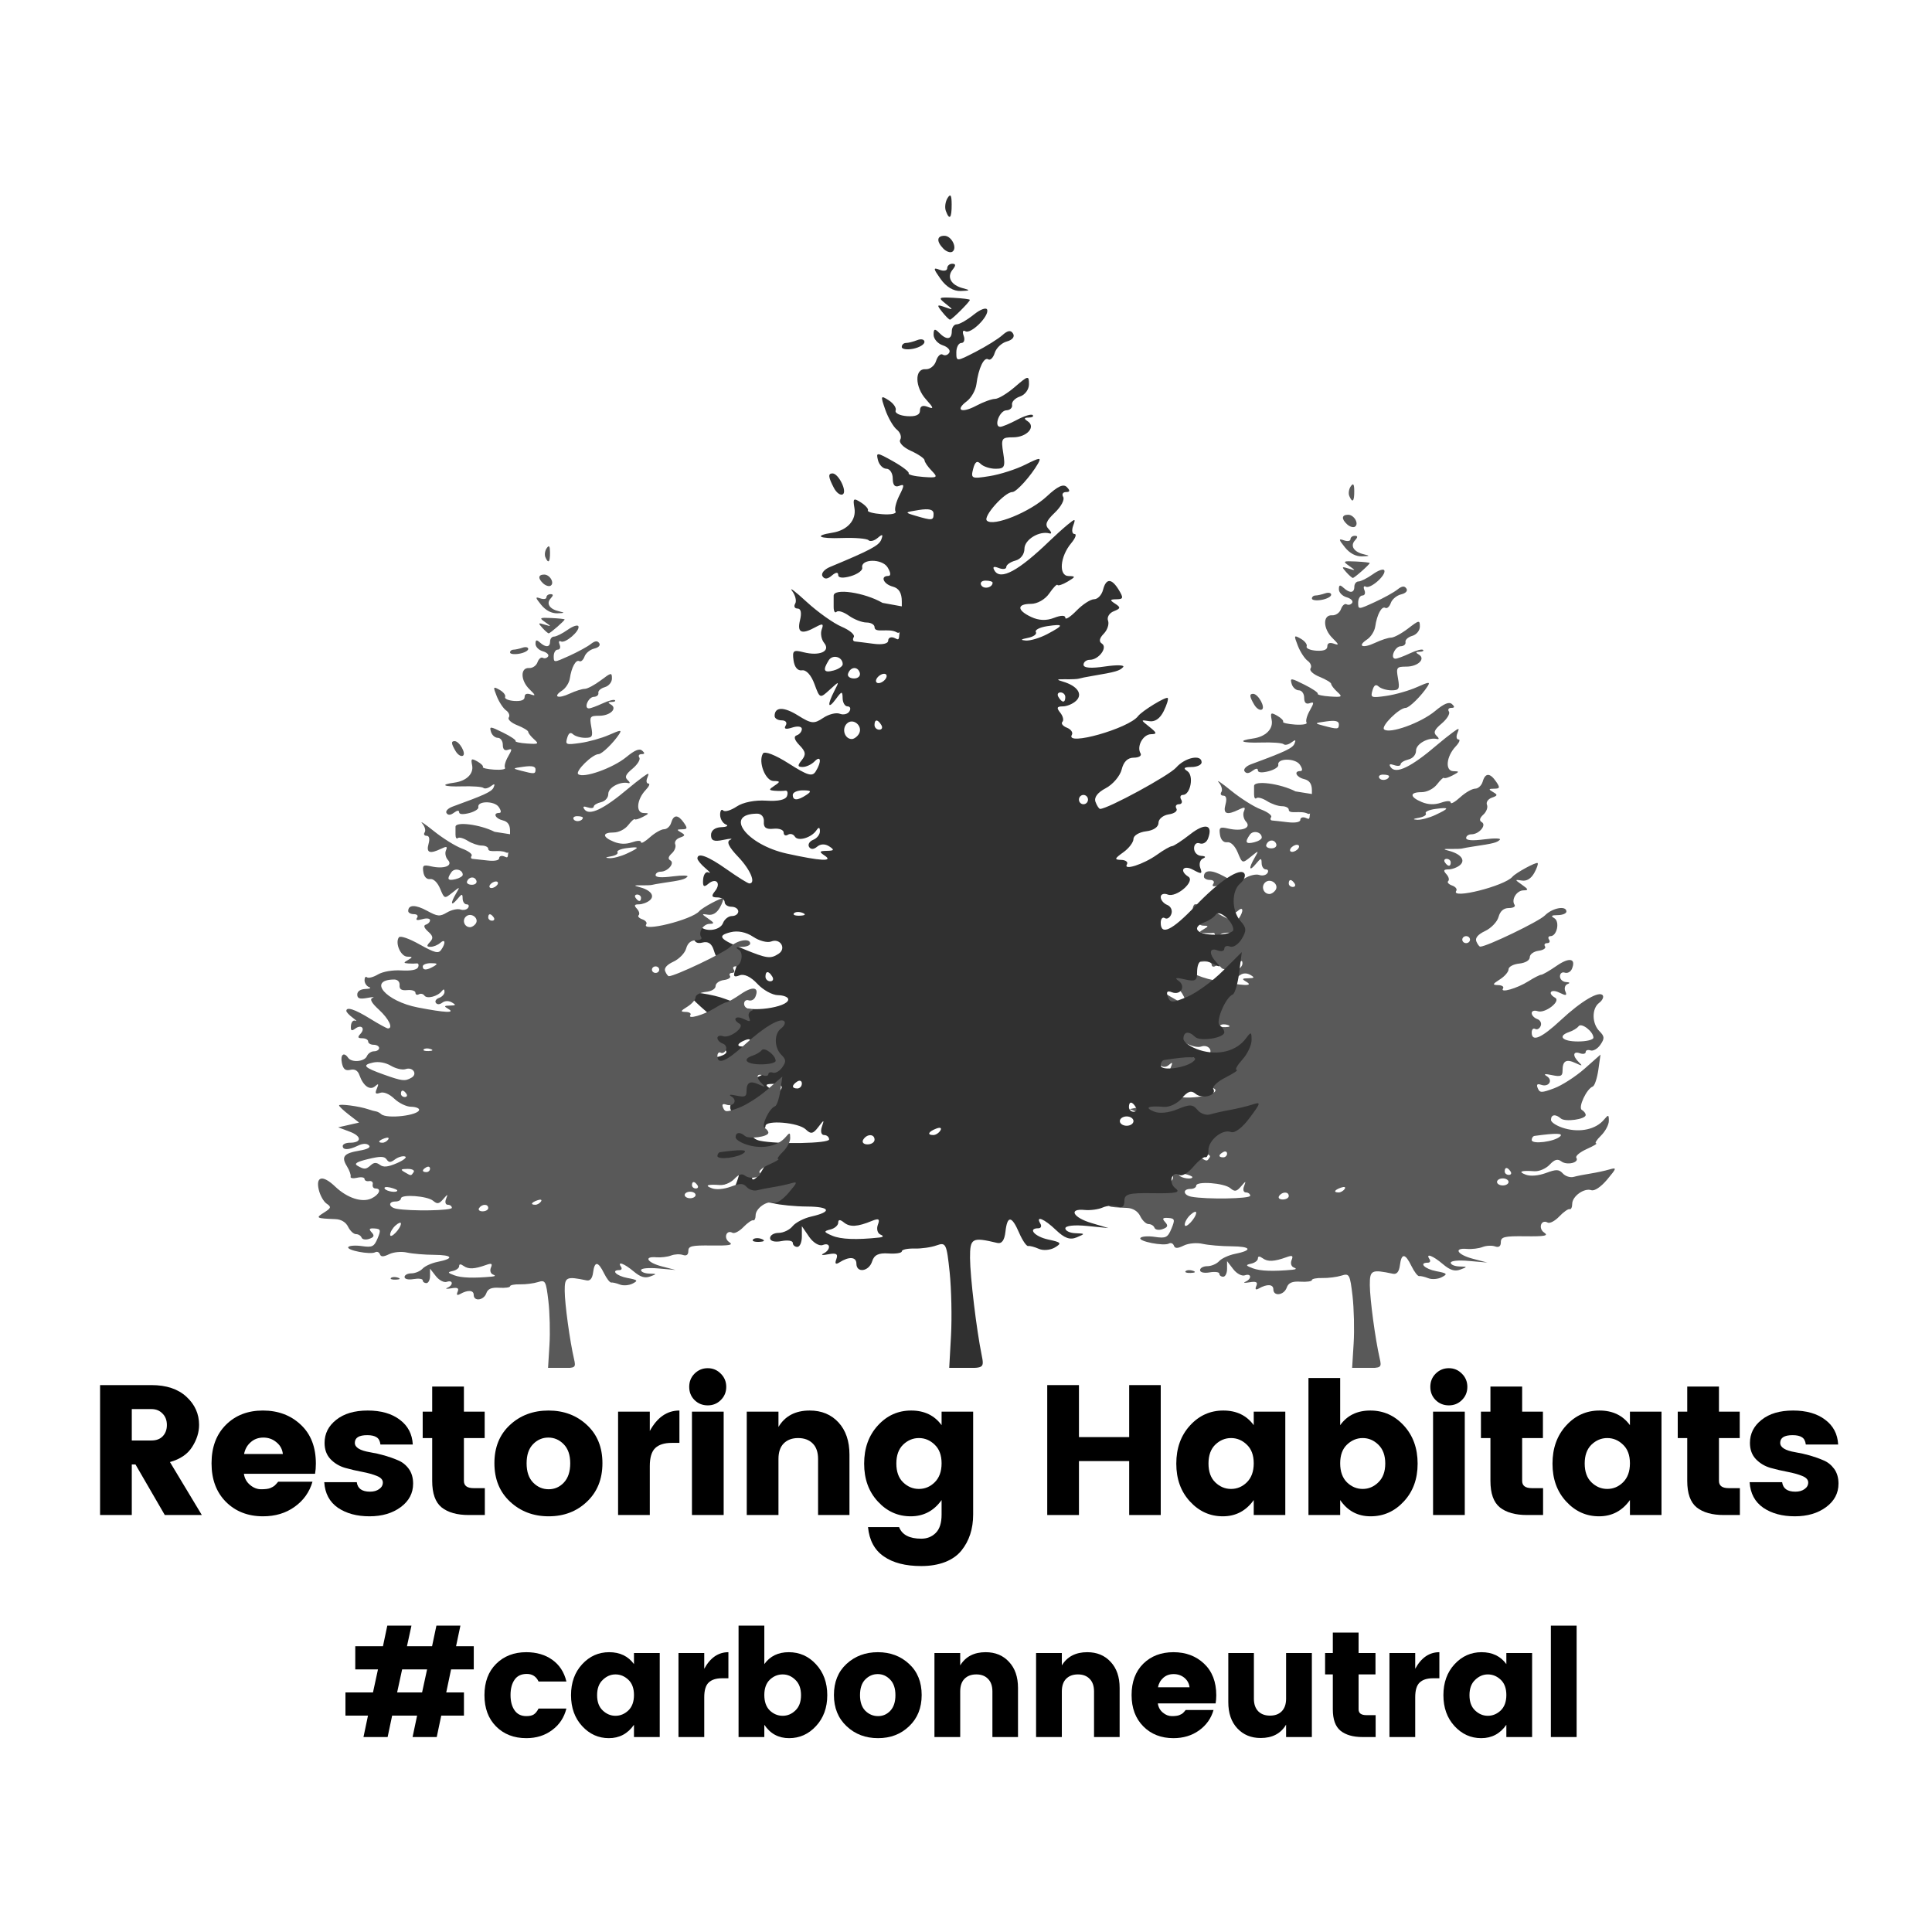
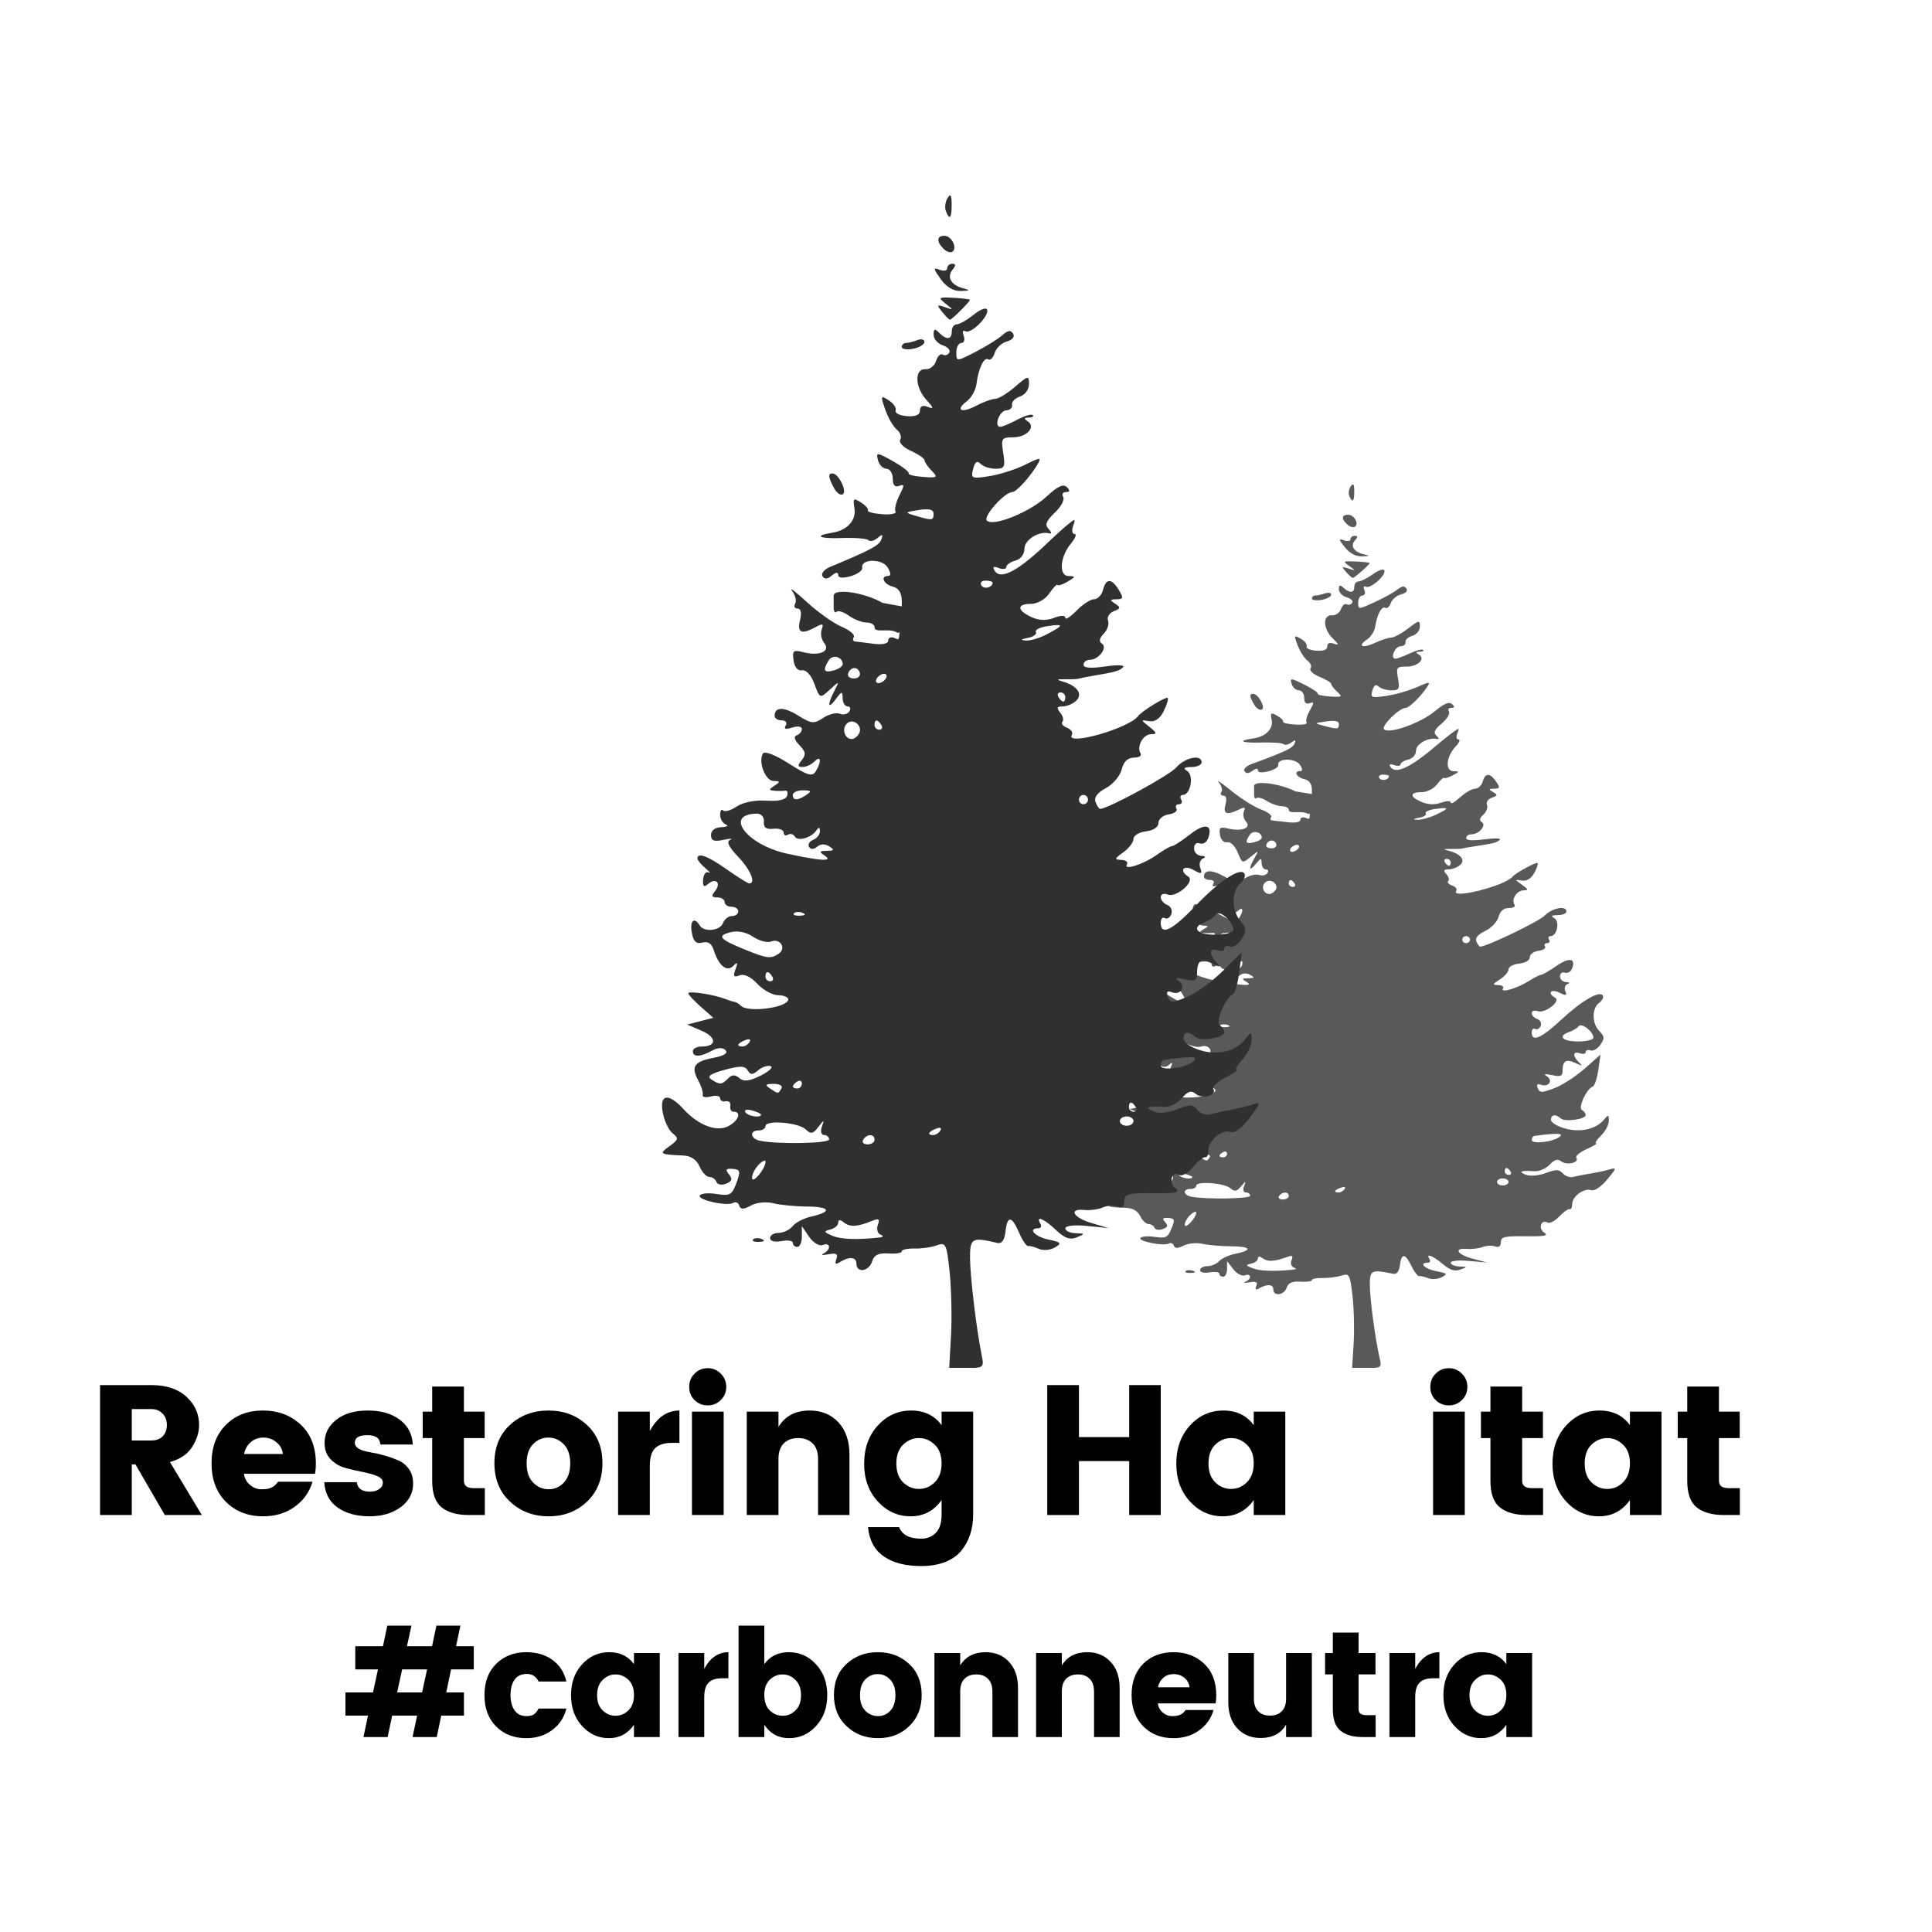
<svg xmlns="http://www.w3.org/2000/svg" width="250" zoomAndPan="magnify" viewBox="0 0 187.5 187.5" height="250" preserveAspectRatio="xMidYMid meet" version="1.0">
  <defs>
    <g />
    <clipPath id="84c561e74f">
-       <path d="M 107 47 L 157 47 L 157 132.75 L 107 132.75 Z M 107 47 " clip-rule="nonzero" />
+       <path d="M 107 47 L 157 47 L 157 132.75 L 107 132.75 M 107 47 " clip-rule="nonzero" />
    </clipPath>
    <clipPath id="7b759b9110">
      <path d="M 64 18.75 L 123 18.75 L 123 132.75 L 64 132.75 Z M 64 18.75 " clip-rule="nonzero" />
    </clipPath>
    <clipPath id="6c827e153e">
      <path d="M 30.398 53 L 78 53 L 78 132.75 L 30.398 132.75 Z M 30.398 53 " clip-rule="nonzero" />
    </clipPath>
  </defs>
  <g clip-path="url(#84c561e74f)">
    <path fill="#595959" d="M 131.371 130.375 C 131.453 129.059 131.402 126.98 131.262 125.762 C 131.016 123.672 130.949 123.555 130.188 123.797 C 129.742 123.938 128.914 124.043 128.348 124.031 C 127.781 124.016 127.32 124.105 127.32 124.23 C 127.32 124.355 126.82 124.426 126.211 124.387 C 125.406 124.336 125.039 124.496 124.875 124.965 C 124.613 125.711 123.578 125.844 123.578 125.129 C 123.578 124.629 122.973 124.59 122.176 125.043 C 121.863 125.219 121.781 125.141 121.926 124.801 C 122.086 124.426 121.918 124.336 121.266 124.445 C 120.789 124.527 120.605 124.504 120.863 124.395 C 121.508 124.113 121.457 123.543 120.809 123.77 C 120.52 123.871 120.016 123.602 119.688 123.172 L 119.086 122.391 L 119.086 123.148 C 119.086 123.566 118.918 123.906 118.711 123.906 C 118.504 123.906 118.336 123.773 118.336 123.613 C 118.336 123.453 117.918 123.395 117.402 123.484 C 116.855 123.578 116.465 123.488 116.465 123.266 C 116.465 123.055 116.781 122.883 117.168 122.883 C 117.555 122.883 118.07 122.664 118.316 122.395 C 118.562 122.125 119.254 121.809 119.855 121.688 C 121.613 121.336 121.438 120.965 119.508 120.953 C 118.527 120.949 117.27 120.84 116.711 120.715 C 116.148 120.586 115.344 120.656 114.887 120.879 C 114.273 121.18 114.031 121.18 113.926 120.887 C 113.848 120.672 113.633 120.582 113.445 120.684 C 112.953 120.961 110.449 120.473 110.676 120.145 C 110.781 119.988 111.41 119.941 112.074 120.039 C 113.145 120.199 113.332 120.105 113.691 119.234 C 114.051 118.367 114.012 118.246 113.383 118.203 C 112.828 118.164 112.758 118.254 113.078 118.605 C 113.391 118.945 113.332 119.113 112.832 119.285 C 112.473 119.414 112.117 119.355 112.043 119.156 C 111.973 118.957 111.715 118.797 111.473 118.797 C 111.227 118.797 110.863 118.449 110.66 118.027 C 110.43 117.547 109.941 117.246 109.355 117.227 C 107.355 117.145 107.289 117.109 108.172 116.547 C 108.918 116.07 108.953 115.953 108.445 115.609 C 108.129 115.395 107.762 114.719 107.629 114.109 C 107.332 112.734 108.074 112.609 109.328 113.828 C 110.57 115.031 112.094 115.535 113.062 115.062 C 113.875 114.668 114.129 114.023 113.473 114.023 C 113.266 114.023 113.141 113.832 113.191 113.598 C 113.242 113.363 113.074 113.211 112.816 113.258 C 112.559 113.305 112.348 113.203 112.348 113.035 C 112.348 112.863 112.004 112.809 111.586 112.906 C 111.164 113.008 110.863 112.953 110.914 112.789 C 110.969 112.625 110.801 112.141 110.539 111.719 C 109.926 110.711 110.211 110.352 111.828 110.074 C 112.684 109.93 113.023 109.73 112.793 109.52 C 112.559 109.309 112.156 109.324 111.664 109.562 C 110.711 110.027 110.102 110.039 110.102 109.594 C 110.102 109.406 110.43 109.254 110.828 109.254 C 112.078 109.254 112.082 108.578 110.832 108.102 L 109.637 107.645 L 110.711 107.398 L 111.789 107.152 L 110.758 106.344 C 110.191 105.902 109.73 105.457 109.73 105.359 C 109.73 105.164 111.824 105.445 112.723 105.762 C 113.031 105.867 113.398 105.969 113.535 105.984 C 113.672 106.004 113.91 106.129 114.062 106.27 C 114.645 106.801 117.961 106.402 117.961 105.805 C 117.961 105.641 117.582 105.5 117.121 105.5 C 116.656 105.496 115.891 105.121 115.418 104.664 C 114.879 104.148 114.324 103.918 113.949 104.047 C 113.473 104.215 113.402 104.117 113.617 103.605 C 113.828 103.098 113.789 103.039 113.441 103.352 C 112.91 103.832 112.223 103.344 111.824 102.199 C 111.656 101.719 111.352 101.539 110.887 101.648 C 110.383 101.77 110.152 101.582 110.02 100.934 C 109.836 100.059 110.219 99.738 110.664 100.395 C 111.02 100.914 112.344 100.797 112.59 100.223 C 112.707 99.941 113.039 99.711 113.324 99.711 C 113.609 99.711 113.848 99.559 113.848 99.371 C 113.848 99.184 113.594 99.031 113.285 99.031 C 112.977 99.031 112.723 98.875 112.723 98.688 C 112.723 98.5 112.449 98.348 112.117 98.348 C 111.652 98.348 111.605 98.242 111.926 97.891 C 112.457 97.309 112.012 96.871 111.375 97.355 C 111.008 97.633 110.906 97.555 110.949 97.035 C 110.98 96.66 111.184 96.43 111.398 96.523 C 111.613 96.617 111.492 96.477 111.133 96.207 C 110.773 95.938 110.477 95.617 110.477 95.5 C 110.477 95.035 111.344 95.32 112.91 96.305 C 113.809 96.867 114.637 97.324 114.754 97.324 C 115.324 97.324 114.852 96.324 113.836 95.379 C 113.047 94.645 112.848 94.266 113.18 94.133 C 113.445 94.031 113.195 94.031 112.629 94.141 C 111.844 94.285 111.602 94.203 111.602 93.785 C 111.602 93.449 111.93 93.227 112.441 93.211 C 112.906 93.195 113.074 93.105 112.816 93.012 C 112.559 92.918 112.348 92.598 112.348 92.301 C 112.348 92.004 112.461 91.863 112.602 91.988 C 112.738 92.113 113.242 91.984 113.719 91.699 C 114.234 91.391 115.223 91.215 116.141 91.27 C 117.145 91.328 117.754 91.207 117.863 90.926 C 117.957 90.684 117.891 90.512 117.719 90.539 C 117.543 90.566 117.148 90.57 116.84 90.547 C 116.34 90.504 116.34 90.461 116.84 90.168 C 117.32 89.887 117.309 89.84 116.754 89.832 C 116.078 89.828 115.469 88.426 115.879 87.82 C 116.016 87.621 116.887 87.922 118 88.551 C 119.566 89.438 119.945 89.535 120.23 89.129 C 120.723 88.414 120.66 87.918 120.133 88.398 C 119.887 88.621 119.445 88.805 119.152 88.805 C 118.727 88.805 118.711 88.707 119.078 88.305 C 119.445 87.902 119.406 87.688 118.887 87.211 C 118.469 86.832 118.387 86.574 118.66 86.492 C 118.895 86.422 119.086 86.211 119.086 86.027 C 119.086 85.84 118.734 85.793 118.289 85.922 C 117.754 86.078 117.578 86.031 117.75 85.777 C 117.895 85.562 117.754 85.398 117.422 85.398 C 117.102 85.398 116.84 85.254 116.84 85.078 C 116.84 84.402 117.59 84.387 118.77 85.039 C 119.871 85.648 120.082 85.668 120.832 85.223 C 121.289 84.949 121.91 84.809 122.211 84.914 C 122.508 85.02 122.863 84.941 123 84.738 C 123.137 84.539 123.066 84.375 122.852 84.375 C 122.633 84.375 122.449 84.109 122.441 83.781 C 122.43 83.238 122.379 83.246 121.879 83.844 C 121.227 84.633 121.156 84.293 121.762 83.246 C 122.188 82.504 122.184 82.504 121.379 83.156 C 120.566 83.812 120.566 83.812 120.121 82.734 C 119.852 82.086 119.441 81.688 119.098 81.738 C 118.742 81.789 118.477 81.508 118.398 81.008 C 118.289 80.297 118.387 80.223 119.211 80.414 C 120.539 80.715 121.477 80.348 120.926 79.738 C 120.691 79.484 120.598 79.039 120.719 78.75 C 120.898 78.324 120.805 78.293 120.223 78.574 C 119.055 79.145 118.676 78.996 118.934 78.07 C 119.082 77.527 119.008 77.219 118.73 77.219 C 118.488 77.219 118.402 77.059 118.535 76.863 C 118.668 76.668 118.551 76.246 118.277 75.926 C 118.004 75.605 118.535 75.965 119.461 76.719 C 120.387 77.473 121.688 78.297 122.355 78.547 C 123.023 78.797 123.477 79.137 123.363 79.305 C 123.25 79.469 123.293 79.613 123.461 79.629 C 123.629 79.641 124.312 79.715 124.98 79.797 C 125.711 79.883 126.195 79.789 126.195 79.566 C 126.195 79.359 126.414 79.266 126.68 79.359 C 126.973 79.461 127.074 79.605 127.105 79.188 C 127.148 78.664 127.215 79.121 126.891 78.957 C 126.238 78.625 125.074 79.051 125.074 78.582 C 125.074 78.395 124.773 78.242 124.41 78.242 C 124.043 78.242 123.391 78.016 122.961 77.742 C 122.531 77.469 122.07 77.34 121.941 77.457 C 121.812 77.578 121.707 77.418 121.707 77.105 L 121.707 76.281 C 121.707 75.707 124.242 76.039 125.73 76.805 L 127.32 77.059 L 127.32 76.707 C 127.32 76.078 127.086 75.738 126.57 75.613 C 125.805 75.43 125.52 74.832 126.199 74.832 C 126.434 74.832 126.414 74.598 126.148 74.207 C 125.695 73.551 123.906 73.574 124.059 74.234 C 124.102 74.43 123.676 74.707 123.109 74.852 C 122.461 75.016 122.078 74.984 122.078 74.762 C 122.078 74.539 121.883 74.559 121.551 74.809 C 121.191 75.082 120.945 75.094 120.781 74.852 C 120.648 74.656 120.93 74.352 121.402 74.176 C 124.758 72.938 125.441 72.613 125.629 72.172 C 125.793 71.781 125.727 71.758 125.328 72.055 C 125.047 72.27 124.707 72.344 124.574 72.223 C 124.441 72.098 123.457 72.027 122.387 72.062 C 120.492 72.121 120.023 71.891 121.598 71.672 C 122.832 71.5 123.59 70.746 123.414 69.863 C 123.277 69.16 123.34 69.113 123.953 69.461 C 124.336 69.68 124.594 69.941 124.523 70.047 C 124.453 70.148 124.98 70.273 125.695 70.32 C 126.406 70.367 126.906 70.281 126.801 70.125 C 126.695 69.969 126.836 69.441 127.117 68.953 C 127.547 68.195 127.543 68.09 127.098 68.246 C 126.746 68.371 126.57 68.191 126.57 67.715 C 126.57 67.32 126.336 66.996 126.055 66.996 C 125.77 66.996 125.453 66.715 125.355 66.367 C 125.184 65.777 125.262 65.781 126.59 66.445 C 127.367 66.832 127.953 67.23 127.887 67.328 C 127.82 67.426 128.352 67.547 129.07 67.594 C 130.254 67.672 130.316 67.633 129.781 67.145 C 129.457 66.848 129.191 66.5 129.191 66.371 C 129.191 66.246 128.684 65.938 128.066 65.688 C 127.438 65.434 127.051 65.074 127.188 64.871 C 127.324 64.672 127.195 64.34 126.91 64.133 C 126.621 63.926 126.191 63.27 125.957 62.672 C 125.555 61.648 125.57 61.605 126.242 61.988 C 126.633 62.211 126.891 62.547 126.809 62.734 C 126.73 62.922 127.152 63.109 127.742 63.148 C 128.461 63.195 128.816 63.059 128.816 62.734 C 128.816 62.414 129.035 62.324 129.457 62.469 C 129.977 62.652 129.953 62.551 129.324 61.934 C 128.383 61.016 128.355 59.648 129.281 59.715 C 129.629 59.738 130.016 59.469 130.141 59.113 C 130.266 58.758 130.512 58.547 130.688 58.648 C 130.867 58.746 131.109 58.684 131.227 58.508 C 131.348 58.328 131.109 58.086 130.691 57.965 C 130.277 57.848 129.938 57.5 129.938 57.191 C 129.938 56.758 130.039 56.727 130.387 57.043 C 131 57.602 131.438 57.559 131.438 56.941 C 131.438 56.66 131.621 56.43 131.844 56.43 C 132.07 56.43 132.695 56.113 133.238 55.727 C 133.781 55.336 134.281 55.176 134.352 55.363 C 134.523 55.84 132.988 57.184 132.551 56.938 C 132.352 56.828 132.293 56.973 132.414 57.266 C 132.539 57.555 132.453 57.793 132.223 57.793 C 131.996 57.793 131.809 58.105 131.809 58.484 C 131.809 59.168 131.82 59.168 133.402 58.441 C 134.277 58.043 135.27 57.492 135.609 57.223 C 136.051 56.867 136.301 56.836 136.488 57.113 C 136.645 57.34 136.434 57.574 135.977 57.684 C 135.551 57.785 135.102 58.16 134.977 58.52 C 134.852 58.875 134.613 59.09 134.441 58.992 C 134.09 58.797 133.637 59.637 133.465 60.809 C 133.402 61.25 133.047 61.812 132.676 62.059 C 131.676 62.727 132.242 62.957 133.461 62.383 C 134.039 62.109 134.734 61.883 135.004 61.883 C 135.273 61.883 136.012 61.488 136.648 61 C 137.73 60.168 137.797 60.16 137.797 60.809 C 137.797 61.195 137.473 61.59 137.059 61.711 C 136.648 61.828 136.355 62.102 136.402 62.316 C 136.449 62.531 136.238 62.711 135.934 62.719 C 135.363 62.734 134.871 63.93 135.434 63.926 C 135.602 63.926 136.227 63.691 136.824 63.41 C 137.422 63.125 137.996 62.973 138.102 63.07 C 138.211 63.168 138.059 63.25 137.766 63.254 C 137.383 63.258 137.359 63.328 137.684 63.516 C 138.398 63.93 137.621 64.695 136.488 64.695 C 135.539 64.695 135.484 64.773 135.676 65.844 C 135.855 66.863 135.785 66.996 135.043 66.996 C 134.582 66.996 134.027 66.832 133.805 66.633 C 133.523 66.375 133.344 66.484 133.195 67.012 C 132.992 67.715 133.07 67.746 134.547 67.535 C 135.41 67.41 136.738 67.031 137.5 66.691 C 138.699 66.156 138.84 66.148 138.535 66.621 C 137.953 67.527 136.762 68.699 136.426 68.699 C 135.793 68.699 133.996 70.484 134.324 70.785 C 134.844 71.258 137.879 70.168 139.273 69.008 C 140.156 68.273 140.637 68.078 140.918 68.336 C 141.199 68.594 141.18 68.699 140.844 68.699 C 140.586 68.699 140.484 68.859 140.617 69.059 C 140.75 69.254 140.438 69.773 139.922 70.211 C 139.199 70.816 139.082 71.098 139.418 71.41 C 139.66 71.633 139.688 71.773 139.48 71.723 C 138.645 71.52 137.426 72.184 137.426 72.844 C 137.426 73.246 137.113 73.609 136.676 73.711 C 136.266 73.812 135.926 74.02 135.926 74.18 C 135.926 74.34 135.648 74.375 135.305 74.254 C 134.875 74.105 134.77 74.164 134.961 74.449 C 135.453 75.176 136.941 74.461 139.488 72.277 C 139.926 71.902 140.598 71.367 140.98 71.086 C 141.617 70.621 141.656 70.629 141.434 71.172 C 141.301 71.5 141.352 71.766 141.547 71.766 C 141.746 71.766 141.625 72.07 141.277 72.438 C 140.348 73.426 140.223 74.832 141.059 74.844 C 141.656 74.852 141.648 74.898 140.98 75.25 C 140.566 75.465 140.191 75.578 140.145 75.496 C 140.098 75.414 139.793 75.691 139.469 76.113 C 139.129 76.551 138.488 76.879 137.965 76.879 C 136.785 76.879 136.793 77.344 137.984 77.84 C 138.609 78.098 139.227 78.117 139.855 77.902 C 140.426 77.703 140.793 77.699 140.793 77.895 C 140.793 78.066 141.207 77.836 141.711 77.375 C 142.215 76.914 142.871 76.539 143.164 76.539 C 143.457 76.539 143.785 76.23 143.895 75.855 C 144.145 74.988 144.602 74.988 145.195 75.855 C 145.598 76.441 145.57 76.539 145.004 76.543 C 144.453 76.547 144.438 76.598 144.898 76.867 C 145.367 77.137 145.352 77.219 144.785 77.414 C 144.418 77.543 144.203 77.855 144.309 78.105 C 144.418 78.355 144.258 78.789 143.953 79.062 C 143.594 79.391 143.539 79.637 143.801 79.785 C 144.305 80.066 143.543 80.969 142.805 80.969 C 142.52 80.969 142.289 81.129 142.289 81.328 C 142.289 81.566 142.902 81.609 144.066 81.457 C 145.043 81.328 145.715 81.348 145.555 81.504 C 145.27 81.777 144.934 81.863 143.039 82.145 C 142.523 82.223 142.02 82.312 141.914 82.344 C 141.812 82.379 141.309 82.398 140.793 82.391 C 140.07 82.379 140.02 82.418 140.578 82.559 C 141.773 82.867 142.258 83.477 141.688 83.961 C 141.418 84.188 140.918 84.375 140.574 84.375 C 140.098 84.375 140.047 84.48 140.367 84.832 C 140.598 85.086 140.68 85.387 140.547 85.508 C 140.418 85.625 140.586 85.82 140.922 85.938 C 141.262 86.055 141.441 86.289 141.328 86.457 C 140.75 87.312 146.012 85.992 146.781 85.09 C 147.105 84.707 149.086 83.633 149.227 83.762 C 149.301 83.832 149.152 84.266 148.895 84.727 C 148.586 85.273 148.168 85.531 147.695 85.457 C 146.988 85.348 146.988 85.359 147.715 85.871 C 148.344 86.312 148.363 86.402 147.848 86.41 C 147.188 86.422 146.645 87.309 146.988 87.812 C 147.105 87.984 146.855 88.125 146.434 88.125 C 145.93 88.125 145.59 88.418 145.434 88.988 C 145.305 89.465 144.715 90.078 144.129 90.355 C 143.438 90.68 143.141 91.035 143.277 91.363 C 143.395 91.645 143.566 91.871 143.656 91.871 C 144.289 91.871 149.352 89.43 149.926 88.848 C 150.656 88.105 152.02 87.855 152.02 88.465 C 152.02 88.652 151.641 88.809 151.176 88.812 C 150.562 88.816 150.473 88.895 150.844 89.109 C 151.402 89.434 151.105 90.852 150.477 90.852 C 150.27 90.852 150.207 91.004 150.336 91.191 C 150.461 91.379 150.379 91.531 150.148 91.531 C 149.918 91.531 149.828 91.676 149.945 91.848 C 150.062 92.023 149.777 92.215 149.312 92.273 C 148.848 92.336 148.465 92.613 148.465 92.895 C 148.465 93.199 148.047 93.449 147.434 93.516 C 146.867 93.574 146.406 93.824 146.406 94.07 C 146.406 94.316 146.027 94.758 145.562 95.051 C 144.832 95.516 144.812 95.59 145.398 95.605 C 145.77 95.613 145.98 95.762 145.867 95.93 C 145.539 96.41 147.227 95.93 148.336 95.23 C 148.883 94.883 149.441 94.598 149.578 94.598 C 149.711 94.598 150.387 94.207 151.074 93.73 C 152.309 92.875 152.98 93.012 152.551 94.035 C 152.43 94.32 152.121 94.484 151.863 94.395 C 151.605 94.305 151.395 94.465 151.395 94.754 C 151.395 95.043 151.664 95.293 151.988 95.309 C 152.344 95.324 152.402 95.402 152.133 95.5 C 151.887 95.59 151.789 95.902 151.91 96.195 C 152.098 96.641 152.004 96.66 151.328 96.332 C 150.516 95.934 150.145 96.391 150.926 96.832 C 151.52 97.164 149.941 98.383 149.234 98.137 C 148.914 98.027 148.652 98.109 148.652 98.32 C 148.652 98.535 148.895 98.793 149.188 98.898 C 149.484 99 149.637 99.301 149.523 99.566 C 149.414 99.832 149.172 99.965 148.988 99.859 C 148.801 99.754 148.652 99.91 148.652 100.203 C 148.652 101.16 149.582 100.762 151.473 99.004 C 153.461 97.148 155.219 96.117 155.551 96.605 C 155.66 96.773 155.504 97.098 155.195 97.328 C 154.469 97.879 154.484 99.332 155.227 100.078 C 155.723 100.578 155.738 100.781 155.32 101.387 C 155.051 101.781 154.617 102.031 154.359 101.941 C 154.102 101.852 153.891 101.922 153.891 102.098 C 153.891 102.273 153.637 102.328 153.328 102.219 C 152.648 101.98 152.594 102.477 153.234 103.094 C 153.621 103.465 153.562 103.477 152.91 103.172 C 152 102.746 151.645 102.949 151.645 103.895 C 151.645 104.441 151.469 104.52 150.617 104.34 C 149.934 104.195 149.762 104.227 150.102 104.434 C 150.758 104.832 150.312 105.539 149.57 105.281 C 149.188 105.148 149.086 105.246 149.238 105.609 C 149.434 106.074 149.602 106.074 150.832 105.617 C 151.586 105.336 152.91 104.484 153.77 103.727 L 155.328 102.348 L 155.117 103.84 C 154.996 104.66 154.754 105.387 154.574 105.449 C 153.977 105.664 153.125 107.5 153.52 107.719 C 153.723 107.836 153.891 108.055 153.891 108.211 C 153.891 108.629 151.887 108.91 151.477 108.547 C 150.965 108.094 150.523 108.156 150.523 108.684 C 150.523 108.934 151.129 109.309 151.871 109.516 C 153.375 109.938 154.891 109.594 155.668 108.66 C 156.094 108.152 156.137 108.164 156.137 108.781 C 156.137 109.156 155.793 109.801 155.375 110.211 C 154.953 110.621 154.742 110.961 154.906 110.965 C 155.066 110.969 154.656 111.219 153.988 111.516 C 153.324 111.816 152.871 112.195 152.984 112.363 C 153.301 112.832 152.07 113.125 151.523 112.711 C 151.164 112.438 150.871 112.523 150.391 113.035 C 150.031 113.418 149.367 113.699 148.914 113.668 C 147.609 113.574 147.277 113.707 148.09 114.008 C 148.543 114.172 149.312 114.105 150.031 113.84 C 151.039 113.465 151.297 113.473 151.676 113.887 C 151.922 114.16 152.395 114.305 152.727 114.215 C 153.059 114.125 153.793 113.977 154.363 113.891 C 154.93 113.801 155.754 113.625 156.191 113.496 C 156.93 113.285 156.914 113.352 155.973 114.477 C 155.379 115.184 154.746 115.613 154.441 115.508 C 153.746 115.266 152.582 116.098 152.582 116.836 C 152.582 117.164 152.469 117.395 152.332 117.348 C 152.195 117.301 151.742 117.621 151.324 118.059 C 150.906 118.5 150.398 118.766 150.195 118.648 C 149.562 118.297 149.254 119.219 149.863 119.625 C 150.316 119.926 149.918 120.004 148.051 119.98 C 145.996 119.953 145.656 120.035 145.656 120.555 C 145.656 120.953 145.465 121.094 145.098 120.965 C 144.789 120.855 144.238 120.883 143.879 121.023 C 143.52 121.164 142.848 121.246 142.383 121.207 C 141.02 121.086 141.418 121.762 142.945 122.164 L 144.348 122.531 L 142.57 122.375 C 141.539 122.281 140.793 122.355 140.793 122.551 C 140.793 122.734 141.172 122.895 141.633 122.91 C 142.434 122.93 142.438 122.945 141.727 123.211 C 141.176 123.414 140.73 123.277 140.023 122.676 C 139.055 121.852 138.309 121.578 138.734 122.203 C 138.859 122.391 138.785 122.543 138.57 122.543 C 137.656 122.543 138.266 123.156 139.387 123.367 C 140.453 123.57 140.52 123.641 139.926 123.949 C 139.555 124.145 138.965 124.191 138.617 124.051 C 138.27 123.914 137.871 123.82 137.73 123.844 C 137.594 123.871 137.258 123.434 136.984 122.875 C 136.371 121.613 136.012 121.586 135.859 122.801 C 135.777 123.426 135.555 123.695 135.18 123.617 C 133.098 123.176 132.934 123.258 132.941 124.719 C 132.949 126.09 133.469 129.961 133.898 131.828 C 134.105 132.723 134.051 132.766 132.668 132.766 L 131.223 132.766 Z M 125.449 123.227 C 125.809 123.191 125.852 123.113 125.562 123.008 C 125.316 122.914 125.219 122.594 125.348 122.293 C 125.527 121.859 125.426 121.801 124.859 122.008 C 123.66 122.441 123.039 122.473 122.547 122.117 C 122.234 121.891 122.078 121.898 122.078 122.137 C 122.078 122.332 121.785 122.559 121.426 122.637 C 120.859 122.762 120.883 122.824 121.59 123.09 C 122.309 123.359 123.566 123.402 125.449 123.227 Z M 116.09 117.684 C 116.09 117.52 115.84 117.613 115.531 117.895 C 115.223 118.176 114.973 118.609 114.98 118.855 C 114.992 119.352 116.09 118.195 116.09 117.684 Z M 121.332 116.047 C 121.332 115.871 121.145 115.727 120.918 115.727 C 120.684 115.727 120.602 115.465 120.73 115.133 C 120.941 114.578 120.922 114.582 120.438 115.145 C 120.012 115.645 119.824 115.676 119.406 115.316 C 118.816 114.805 116.09 114.602 116.09 115.07 C 116.09 115.246 115.84 115.387 115.531 115.387 C 114.75 115.387 114.824 115.992 115.625 116.141 C 117.086 116.414 121.332 116.344 121.332 116.047 Z M 125.074 116.07 C 125.074 115.629 124.438 115.629 124.137 116.07 C 124.012 116.258 124.168 116.41 124.488 116.41 C 124.812 116.41 125.074 116.258 125.074 116.07 Z M 130.496 115.391 C 130.629 115.199 130.48 115.141 130.145 115.258 C 129.496 115.484 129.379 115.727 129.918 115.727 C 130.109 115.727 130.371 115.578 130.496 115.391 Z M 146.406 114.707 C 146.406 114.52 146.152 114.363 145.844 114.363 C 145.535 114.363 145.285 114.52 145.285 114.707 C 145.285 114.895 145.535 115.047 145.844 115.047 C 146.152 115.047 146.406 114.895 146.406 114.707 Z M 115.719 114.234 C 115.719 114.164 115.379 114.023 114.969 113.926 C 114.555 113.828 114.312 113.887 114.43 114.055 C 114.629 114.352 115.719 114.504 115.719 114.234 Z M 146.594 113.684 C 146.297 113.246 146.031 113.246 146.031 113.684 C 146.031 113.871 146.211 114.023 146.43 114.023 C 146.648 114.023 146.723 113.871 146.594 113.684 Z M 117.402 112.32 C 117.531 112.129 117.25 111.98 116.77 111.984 C 116.074 111.988 116.016 112.055 116.465 112.32 C 117.164 112.73 117.125 112.73 117.402 112.32 Z M 119.086 111.961 C 119.086 111.762 118.918 111.691 118.711 111.809 C 118.23 112.078 118.23 112.32 118.711 112.32 C 118.918 112.32 119.086 112.156 119.086 111.961 Z M 113.008 111.586 C 113.32 111.297 113.574 111.293 113.934 111.562 C 114.297 111.836 114.762 111.789 115.691 111.379 C 116.387 111.07 116.754 110.762 116.512 110.688 C 116.266 110.613 115.809 110.75 115.488 110.988 C 115.023 111.34 114.855 111.34 114.621 110.992 C 114.391 110.656 113.984 110.648 112.711 110.961 C 111.523 111.25 111.238 111.438 111.629 111.664 C 112.328 112.062 112.492 112.055 113.008 111.586 Z M 151.398 110.297 C 151.758 109.969 151.031 109.953 148.934 110.238 C 148.777 110.258 148.652 110.438 148.652 110.637 C 148.652 111.082 150.832 110.812 151.398 110.297 Z M 114.777 108.918 C 114.91 108.723 114.762 108.664 114.426 108.781 C 113.777 109.008 113.66 109.254 114.199 109.254 C 114.391 109.254 114.652 109.102 114.777 108.918 Z M 116.652 104.141 C 116.355 103.703 116.09 103.703 116.09 104.141 C 116.09 104.328 116.27 104.48 116.488 104.48 C 116.707 104.48 116.781 104.328 116.652 104.141 Z M 117.168 102.469 C 117.84 102.082 117.316 101.305 116.562 101.57 C 116.246 101.68 115.574 101.523 115.066 101.223 C 114.492 100.879 113.797 100.758 113.207 100.891 C 112.062 101.152 112.285 101.398 114.34 102.141 C 116.223 102.82 116.504 102.855 117.168 102.469 Z M 154.641 100.707 C 154.641 100.117 153.48 99.219 153.203 99.594 C 153.066 99.781 152.66 100.031 152.301 100.152 C 151.129 100.547 151.609 101.074 153.145 101.074 C 153.965 101.074 154.641 100.91 154.641 100.707 Z M 119.156 99.477 C 118.887 99.379 118.562 99.391 118.438 99.504 C 118.312 99.617 118.535 99.699 118.93 99.684 C 119.367 99.668 119.453 99.586 119.156 99.477 Z M 120.957 95.281 C 120.492 95.008 120.523 94.949 121.145 94.941 C 121.75 94.93 121.789 94.871 121.344 94.613 C 121 94.418 120.625 94.426 120.348 94.637 C 120.07 94.844 119.816 94.852 119.684 94.652 C 119.562 94.473 119.715 94.242 120.023 94.133 C 120.332 94.027 120.578 93.742 120.578 93.504 C 120.574 93.211 120.48 93.188 120.297 93.43 C 119.883 93.98 118.766 94.273 118.512 93.898 C 118.387 93.715 118.129 93.652 117.938 93.762 C 117.746 93.871 117.59 93.797 117.59 93.602 C 117.59 93.406 117.211 93.281 116.746 93.324 C 116.145 93.383 115.918 93.238 115.957 92.809 C 115.988 92.465 115.75 92.215 115.395 92.219 C 112.629 92.242 114.516 94.488 117.844 95.141 C 120.66 95.688 121.734 95.738 120.957 95.281 Z M 142.664 91.191 C 142.664 91.004 142.496 90.852 142.289 90.852 C 142.082 90.852 141.914 91.004 141.914 91.191 C 141.914 91.379 142.082 91.531 142.289 91.531 C 142.496 91.531 142.664 91.379 142.664 91.191 Z M 119.461 90.852 C 119.914 90.582 119.859 90.52 119.18 90.516 C 118.715 90.512 118.336 90.664 118.336 90.852 C 118.336 91.277 118.734 91.277 119.461 90.852 Z M 123.785 86.391 C 124.168 85.824 123.301 85.172 122.785 85.641 C 122.355 86.035 122.625 86.762 123.203 86.762 C 123.383 86.762 123.645 86.594 123.785 86.391 Z M 125.637 85.738 C 125.34 85.301 125.074 85.301 125.074 85.738 C 125.074 85.926 125.254 86.078 125.469 86.078 C 125.688 86.078 125.762 85.926 125.637 85.738 Z M 140.793 83.695 C 140.793 83.508 140.613 83.352 140.395 83.352 C 140.18 83.352 140.105 83.508 140.23 83.695 C 140.527 84.129 140.793 84.129 140.793 83.695 Z M 126.008 82.332 C 126.137 82.145 126.074 81.988 125.867 81.988 C 125.66 81.988 125.387 82.145 125.262 82.332 C 125.133 82.52 125.199 82.672 125.402 82.672 C 125.609 82.672 125.883 82.52 126.008 82.332 Z M 123.859 81.906 C 123.68 81.422 123.078 81.477 122.891 81.988 C 122.82 82.176 123.047 82.332 123.391 82.332 C 123.734 82.332 123.941 82.141 123.859 81.906 Z M 122.453 81.289 C 122.453 80.746 121.617 80.543 121.297 81.008 C 120.785 81.742 120.895 81.941 121.707 81.746 C 122.117 81.648 122.453 81.441 122.453 81.289 Z M 139.312 79.086 C 140.703 78.43 140.703 78.32 139.301 78.508 C 138.684 78.59 138.266 78.785 138.371 78.938 C 138.473 79.09 138.176 79.281 137.711 79.363 C 137.117 79.469 137.066 79.527 137.535 79.559 C 137.906 79.582 138.707 79.371 139.312 79.086 Z M 134.805 75.324 C 134.805 75.242 134.543 75.176 134.223 75.176 C 133.898 75.176 133.742 75.332 133.871 75.52 C 134.086 75.836 134.805 75.684 134.805 75.324 Z M 129.938 70.293 C 129.938 69.973 129.578 69.891 128.723 70.012 C 127.547 70.176 127.535 70.191 128.441 70.43 C 129.832 70.797 129.938 70.785 129.938 70.293 Z M 115.07 123.359 C 115.195 123.246 115.516 123.234 115.789 123.332 C 116.086 123.441 115.996 123.523 115.562 123.539 C 115.168 123.555 114.945 123.473 115.07 123.359 Z M 121.723 68.391 C 121.258 67.598 121.23 67.336 121.617 67.336 C 122.105 67.336 122.836 68.652 122.465 68.863 C 122.273 68.969 121.941 68.758 121.723 68.391 Z M 127.32 58.086 C 127.32 57.926 127.473 57.793 127.664 57.793 C 127.852 57.793 128.273 57.699 128.598 57.586 C 128.926 57.473 129.191 57.531 129.191 57.719 C 129.191 57.902 128.77 58.129 128.254 58.219 C 127.738 58.309 127.32 58.25 127.32 58.086 Z M 130.641 55.516 C 130.184 55.004 130.211 54.965 130.875 55.176 C 131.594 55.398 131.594 55.391 130.93 54.918 C 130.289 54.469 130.344 54.434 131.582 54.492 C 132.324 54.527 132.93 54.594 132.93 54.641 C 132.934 54.777 131.449 56.09 131.293 56.09 C 131.219 56.09 130.922 55.832 130.641 55.516 Z M 130.527 53.121 C 129.902 52.344 129.891 52.25 130.434 52.441 C 130.777 52.562 131.062 52.512 131.062 52.332 C 131.062 52.148 131.25 52 131.48 52 C 131.781 52 131.789 52.125 131.504 52.438 C 131.008 52.98 131.387 53.57 132.371 53.797 C 132.988 53.938 132.953 53.973 132.184 53.996 C 131.582 54.012 130.992 53.703 130.527 53.121 Z M 130.746 50.895 C 130.16 50.363 130.199 49.957 130.836 49.957 C 131.426 49.957 131.934 50.867 131.48 51.125 C 131.316 51.215 130.984 51.113 130.746 50.895 Z M 130.949 48.137 C 130.844 47.883 130.906 47.461 131.09 47.199 C 131.332 46.848 131.426 46.973 131.43 47.656 C 131.438 48.672 131.254 48.855 130.949 48.137 Z M 130.949 48.137 " fill-opacity="1" fill-rule="nonzero" />
  </g>
  <g clip-path="url(#7b759b9110)">
    <path fill="#303030" d="M 92.297 129.594 C 92.391 127.844 92.332 125.09 92.164 123.469 C 91.871 120.695 91.797 120.543 90.898 120.863 C 90.375 121.055 89.398 121.191 88.734 121.172 C 88.066 121.156 87.52 121.273 87.52 121.441 C 87.52 121.605 86.934 121.699 86.215 121.648 C 85.266 121.582 84.832 121.793 84.641 122.414 C 84.332 123.406 83.113 123.582 83.113 122.633 C 83.113 121.969 82.398 121.918 81.465 122.516 C 81.094 122.754 81 122.648 81.168 122.195 C 81.355 121.695 81.16 121.578 80.391 121.727 C 79.828 121.836 79.613 121.805 79.914 121.656 C 80.672 121.285 80.613 120.527 79.852 120.828 C 79.512 120.961 78.918 120.605 78.527 120.035 L 77.82 119 L 77.82 120.004 C 77.82 120.559 77.625 121.012 77.379 121.012 C 77.137 121.012 76.941 120.836 76.941 120.621 C 76.941 120.406 76.445 120.328 75.836 120.449 C 75.195 120.574 74.734 120.453 74.734 120.16 C 74.734 119.879 75.109 119.652 75.562 119.652 C 76.02 119.652 76.629 119.363 76.918 119.004 C 77.207 118.648 78.02 118.223 78.73 118.066 C 80.797 117.598 80.59 117.105 78.316 117.094 C 77.16 117.086 75.68 116.941 75.027 116.773 C 74.359 116.602 73.414 116.699 72.875 116.996 C 72.152 117.391 71.871 117.395 71.742 117.004 C 71.648 116.715 71.395 116.594 71.18 116.734 C 70.598 117.102 67.652 116.453 67.914 116.016 C 68.039 115.812 68.781 115.75 69.562 115.879 C 70.824 116.09 71.043 115.965 71.469 114.809 C 71.891 113.66 71.848 113.496 71.105 113.438 C 70.449 113.387 70.371 113.508 70.746 113.973 C 71.113 114.43 71.043 114.648 70.457 114.879 C 70.031 115.047 69.613 114.969 69.527 114.707 C 69.441 114.441 69.137 114.227 68.852 114.227 C 68.566 114.227 68.137 113.77 67.898 113.211 C 67.625 112.57 67.051 112.176 66.359 112.145 C 64.004 112.039 63.926 111.988 64.965 111.242 C 65.848 110.609 65.887 110.457 65.289 110 C 64.914 109.715 64.48 108.816 64.328 108.008 C 63.977 106.184 64.848 106.02 66.328 107.633 C 67.789 109.23 69.586 109.902 70.727 109.273 C 71.684 108.75 71.98 107.895 71.211 107.895 C 70.965 107.895 70.816 107.641 70.879 107.332 C 70.938 107.02 70.742 106.816 70.438 106.879 C 70.133 106.941 69.887 106.809 69.887 106.582 C 69.887 106.355 69.48 106.281 68.984 106.414 C 68.492 106.547 68.137 106.477 68.199 106.258 C 68.262 106.039 68.062 105.398 67.754 104.836 C 67.035 103.5 67.367 103.023 69.273 102.656 C 70.277 102.465 70.684 102.199 70.406 101.918 C 70.133 101.637 69.66 101.656 69.082 101.977 C 67.961 102.594 67.242 102.609 67.242 102.02 C 67.242 101.77 67.625 101.566 68.098 101.566 C 69.57 101.566 69.57 100.672 68.102 100.039 L 66.691 99.43 L 67.961 99.105 L 69.227 98.777 L 68.012 97.707 C 67.348 97.117 66.801 96.527 66.801 96.398 C 66.801 96.141 69.266 96.512 70.328 96.93 C 70.691 97.074 71.121 97.211 71.281 97.23 C 71.445 97.254 71.727 97.422 71.906 97.609 C 72.59 98.312 76.5 97.785 76.5 96.992 C 76.5 96.77 76.055 96.59 75.508 96.582 C 74.961 96.578 74.059 96.082 73.5 95.477 C 72.867 94.793 72.215 94.484 71.77 94.66 C 71.211 94.879 71.125 94.754 71.379 94.07 C 71.629 93.398 71.582 93.32 71.176 93.734 C 70.551 94.375 69.738 93.723 69.27 92.207 C 69.07 91.566 68.711 91.328 68.168 91.477 C 67.57 91.637 67.301 91.387 67.141 90.523 C 66.926 89.367 67.379 88.938 67.902 89.809 C 68.32 90.5 69.883 90.344 70.168 89.582 C 70.309 89.211 70.699 88.902 71.035 88.902 C 71.375 88.902 71.648 88.699 71.648 88.453 C 71.648 88.203 71.352 88 70.988 88 C 70.625 88 70.328 87.797 70.328 87.547 C 70.328 87.297 70.004 87.094 69.613 87.094 C 69.062 87.094 69.012 86.953 69.387 86.488 C 70.016 85.715 69.492 85.137 68.738 85.777 C 68.309 86.145 68.188 86.043 68.238 85.352 C 68.277 84.852 68.512 84.547 68.766 84.672 C 69.02 84.797 68.879 84.609 68.453 84.254 C 68.031 83.895 67.684 83.473 67.684 83.316 C 67.684 82.699 68.703 83.078 70.547 84.383 C 71.605 85.129 72.582 85.738 72.723 85.738 C 73.391 85.738 72.832 84.406 71.637 83.152 C 70.711 82.18 70.477 81.676 70.867 81.504 C 71.176 81.363 70.883 81.367 70.219 81.508 C 69.293 81.707 69.004 81.594 69.004 81.039 C 69.004 80.598 69.395 80.297 69.996 80.277 C 70.543 80.258 70.742 80.137 70.438 80.012 C 70.133 79.887 69.887 79.461 69.887 79.07 C 69.887 78.676 70.02 78.488 70.184 78.656 C 70.344 78.824 70.938 78.648 71.5 78.27 C 72.109 77.863 73.273 77.633 74.355 77.703 C 75.535 77.781 76.254 77.621 76.383 77.246 C 76.492 76.926 76.414 76.695 76.211 76.734 C 76.004 76.77 75.539 76.773 75.176 76.742 C 74.59 76.688 74.59 76.633 75.176 76.242 C 75.742 75.867 75.73 75.805 75.074 75.797 C 74.277 75.789 73.559 73.93 74.043 73.129 C 74.203 72.863 75.23 73.258 76.543 74.094 C 78.391 75.273 78.836 75.402 79.168 74.859 C 79.754 73.914 79.676 73.254 79.055 73.891 C 78.766 74.191 78.246 74.434 77.898 74.434 C 77.398 74.434 77.379 74.301 77.812 73.77 C 78.242 73.234 78.199 72.949 77.586 72.32 C 77.094 71.812 77 71.473 77.32 71.363 C 77.598 71.27 77.82 70.992 77.82 70.746 C 77.82 70.5 77.406 70.438 76.887 70.609 C 76.254 70.812 76.047 70.75 76.25 70.414 C 76.422 70.129 76.254 69.91 75.863 69.91 C 75.484 69.91 75.176 69.719 75.176 69.484 C 75.176 68.59 76.062 68.57 77.449 69.438 C 78.746 70.246 78.996 70.27 79.879 69.68 C 80.418 69.316 81.148 69.129 81.5 69.27 C 81.852 69.406 82.273 69.305 82.434 69.039 C 82.594 68.773 82.512 68.555 82.258 68.555 C 82 68.555 81.785 68.199 81.777 67.766 C 81.762 67.047 81.699 67.055 81.113 67.852 C 80.344 68.895 80.262 68.445 80.973 67.055 C 81.477 66.074 81.473 66.07 80.523 66.938 C 79.57 67.809 79.566 67.805 79.039 66.375 C 78.723 65.516 78.242 64.988 77.836 65.055 C 77.418 65.121 77.105 64.754 77.012 64.086 C 76.883 63.141 76.996 63.047 77.969 63.297 C 79.531 63.699 80.641 63.211 79.988 62.402 C 79.711 62.062 79.605 61.473 79.746 61.09 C 79.957 60.527 79.844 60.484 79.164 60.855 C 77.785 61.613 77.34 61.418 77.641 60.191 C 77.816 59.469 77.73 59.059 77.402 59.059 C 77.121 59.059 77.016 58.848 77.172 58.586 C 77.328 58.328 77.191 57.77 76.871 57.344 C 76.547 56.918 77.176 57.391 78.266 58.395 C 79.355 59.398 80.891 60.488 81.672 60.82 C 82.457 61.152 82.992 61.605 82.859 61.824 C 82.727 62.043 82.781 62.238 82.977 62.254 C 83.172 62.273 83.977 62.371 84.766 62.477 C 85.625 62.594 86.199 62.469 86.199 62.172 C 86.199 61.898 86.457 61.777 86.77 61.898 C 87.113 62.035 87.23 62.227 87.27 61.672 C 87.32 60.977 87.395 61.582 87.016 61.363 C 86.246 60.922 84.875 61.488 84.875 60.867 C 84.875 60.617 84.523 60.414 84.094 60.414 C 83.66 60.414 82.895 60.117 82.387 59.754 C 81.879 59.391 81.34 59.219 81.188 59.375 C 81.031 59.535 80.906 59.324 80.906 58.91 L 80.906 57.816 C 80.906 57.055 83.895 57.492 85.648 58.508 L 87.52 58.848 L 87.52 58.383 C 87.52 57.547 87.246 57.09 86.641 56.93 C 85.734 56.688 85.402 55.895 86.203 55.895 C 86.48 55.895 86.457 55.582 86.141 55.062 C 85.609 54.191 83.5 54.223 83.68 55.102 C 83.73 55.355 83.227 55.723 82.562 55.918 C 81.797 56.137 81.348 56.094 81.348 55.801 C 81.348 55.504 81.117 55.527 80.727 55.859 C 80.305 56.219 80.016 56.238 79.82 55.918 C 79.664 55.656 79.992 55.254 80.551 55.023 C 84.504 53.379 85.309 52.945 85.531 52.359 C 85.723 51.844 85.645 51.809 85.176 52.207 C 84.844 52.488 84.445 52.59 84.289 52.426 C 84.129 52.266 82.969 52.168 81.707 52.215 C 79.477 52.297 78.926 51.992 80.781 51.699 C 82.234 51.473 83.129 50.469 82.922 49.301 C 82.758 48.363 82.832 48.301 83.559 48.766 C 84.008 49.055 84.312 49.402 84.23 49.539 C 84.148 49.676 84.766 49.84 85.605 49.902 C 86.445 49.969 87.031 49.852 86.91 49.645 C 86.785 49.441 86.953 48.742 87.281 48.09 C 87.789 47.086 87.785 46.945 87.258 47.156 C 86.848 47.316 86.641 47.078 86.641 46.445 C 86.641 45.922 86.363 45.492 86.027 45.492 C 85.695 45.492 85.324 45.117 85.207 44.66 C 85.008 43.875 85.094 43.883 86.664 44.762 C 87.578 45.277 88.266 45.805 88.188 45.938 C 88.109 46.066 88.738 46.223 89.582 46.285 C 90.977 46.391 91.055 46.34 90.422 45.688 C 90.039 45.297 89.727 44.836 89.727 44.668 C 89.727 44.496 89.129 44.086 88.398 43.754 C 87.66 43.422 87.203 42.941 87.367 42.672 C 87.523 42.406 87.379 41.969 87.039 41.695 C 86.695 41.422 86.191 40.547 85.914 39.754 C 85.441 38.395 85.461 38.344 86.25 38.848 C 86.715 39.145 87.016 39.59 86.922 39.84 C 86.828 40.09 87.32 40.336 88.02 40.387 C 88.863 40.449 89.285 40.27 89.285 39.836 C 89.285 39.414 89.543 39.293 90.039 39.488 C 90.652 39.73 90.621 39.594 89.883 38.777 C 88.773 37.559 88.742 35.742 89.832 35.832 C 90.242 35.863 90.699 35.504 90.844 35.035 C 90.992 34.562 91.281 34.281 91.488 34.414 C 91.699 34.547 91.984 34.465 92.125 34.227 C 92.266 33.992 91.984 33.672 91.496 33.512 C 91.008 33.352 90.605 32.891 90.605 32.484 C 90.605 31.91 90.723 31.867 91.137 32.289 C 91.855 33.027 92.371 32.973 92.371 32.152 C 92.371 31.781 92.586 31.477 92.852 31.477 C 93.117 31.477 93.855 31.055 94.496 30.539 C 95.133 30.023 95.723 29.805 95.805 30.059 C 96.008 30.691 94.199 32.473 93.684 32.145 C 93.449 32 93.379 32.195 93.523 32.582 C 93.668 32.969 93.566 33.285 93.301 33.285 C 93.031 33.285 92.812 33.695 92.812 34.199 C 92.812 35.105 92.82 35.105 94.684 34.145 C 95.715 33.613 96.887 32.883 97.285 32.523 C 97.809 32.055 98.102 32.012 98.32 32.379 C 98.504 32.68 98.254 32.992 97.719 33.137 C 97.219 33.27 96.688 33.77 96.539 34.242 C 96.395 34.719 96.109 35.004 95.91 34.875 C 95.496 34.613 94.961 35.73 94.762 37.285 C 94.688 37.867 94.266 38.613 93.828 38.941 C 92.652 39.828 93.32 40.137 94.754 39.371 C 95.438 39.008 96.258 38.711 96.574 38.711 C 96.891 38.711 97.762 38.184 98.508 37.539 C 99.785 36.438 99.863 36.422 99.863 37.281 C 99.863 37.797 99.48 38.32 98.992 38.48 C 98.512 38.637 98.164 38.996 98.219 39.281 C 98.277 39.566 98.027 39.809 97.668 39.82 C 97 39.84 96.414 41.426 97.078 41.422 C 97.277 41.418 98.016 41.109 98.719 40.734 C 99.422 40.359 100.098 40.156 100.223 40.285 C 100.348 40.414 100.172 40.523 99.828 40.527 C 99.375 40.531 99.348 40.625 99.73 40.879 C 100.57 41.426 99.656 42.441 98.324 42.441 C 97.203 42.441 97.137 42.547 97.363 43.969 C 97.578 45.32 97.492 45.492 96.617 45.492 C 96.074 45.492 95.422 45.277 95.164 45.012 C 94.828 44.668 94.617 44.816 94.441 45.516 C 94.203 46.445 94.297 46.488 96.035 46.207 C 97.051 46.047 98.617 45.543 99.516 45.09 C 100.926 44.383 101.094 44.367 100.734 44.996 C 100.043 46.199 98.645 47.754 98.246 47.754 C 97.5 47.754 95.387 50.125 95.773 50.523 C 96.387 51.148 99.961 49.699 101.602 48.164 C 102.641 47.191 103.207 46.93 103.539 47.273 C 103.871 47.613 103.848 47.754 103.453 47.754 C 103.148 47.754 103.027 47.969 103.184 48.23 C 103.344 48.492 102.973 49.18 102.363 49.758 C 101.516 50.566 101.379 50.938 101.773 51.348 C 102.059 51.645 102.09 51.832 101.848 51.766 C 100.859 51.492 99.422 52.375 99.422 53.254 C 99.422 53.789 99.059 54.27 98.543 54.406 C 98.059 54.535 97.66 54.816 97.66 55.027 C 97.66 55.238 97.332 55.281 96.926 55.125 C 96.422 54.926 96.297 55.008 96.523 55.383 C 97.105 56.348 98.855 55.402 101.855 52.504 C 102.371 52.004 103.16 51.293 103.613 50.918 C 104.359 50.305 104.41 50.316 104.148 51.031 C 103.988 51.469 104.051 51.824 104.281 51.824 C 104.516 51.824 104.371 52.223 103.961 52.715 C 102.867 54.023 102.719 55.891 103.707 55.906 C 104.41 55.918 104.398 55.977 103.613 56.445 C 103.125 56.734 102.684 56.879 102.629 56.77 C 102.574 56.66 102.215 57.031 101.832 57.59 C 101.434 58.172 100.676 58.605 100.059 58.605 C 98.668 58.605 98.68 59.227 100.082 59.879 C 100.82 60.227 101.547 60.254 102.289 59.965 C 102.961 59.703 103.391 59.699 103.391 59.953 C 103.391 60.184 103.879 59.875 104.473 59.266 C 105.07 58.652 105.84 58.156 106.184 58.156 C 106.531 58.156 106.918 57.746 107.047 57.25 C 107.34 56.102 107.879 56.102 108.578 57.25 C 109.051 58.027 109.02 58.156 108.355 58.16 C 107.703 58.168 107.684 58.238 108.227 58.59 C 108.781 58.949 108.762 59.055 108.094 59.32 C 107.66 59.488 107.41 59.902 107.535 60.234 C 107.66 60.57 107.473 61.141 107.117 61.504 C 106.691 61.941 106.629 62.266 106.938 62.461 C 107.527 62.836 106.633 64.035 105.762 64.035 C 105.43 64.035 105.156 64.25 105.156 64.512 C 105.156 64.828 105.875 64.887 107.25 64.68 C 108.402 64.512 109.188 64.539 109 64.742 C 108.664 65.105 108.27 65.219 106.035 65.594 C 105.43 65.695 104.836 65.816 104.715 65.859 C 104.594 65.906 103.996 65.934 103.391 65.922 C 102.539 65.906 102.484 65.957 103.141 66.145 C 104.547 66.555 105.117 67.359 104.445 68.004 C 104.129 68.309 103.539 68.555 103.137 68.555 C 102.57 68.555 102.516 68.695 102.895 69.164 C 103.164 69.496 103.258 69.898 103.105 70.055 C 102.949 70.215 103.148 70.469 103.547 70.625 C 103.941 70.781 104.156 71.094 104.023 71.316 C 103.34 72.453 109.539 70.703 110.445 69.504 C 110.828 68.996 113.16 67.57 113.328 67.742 C 113.414 67.832 113.238 68.41 112.934 69.023 C 112.574 69.746 112.078 70.086 111.523 69.988 C 110.688 69.848 110.691 69.859 111.547 70.539 C 112.285 71.125 112.312 71.242 111.703 71.254 C 110.926 71.27 110.285 72.445 110.691 73.117 C 110.824 73.344 110.531 73.531 110.039 73.531 C 109.445 73.531 109.043 73.918 108.859 74.676 C 108.703 75.305 108.012 76.121 107.324 76.488 C 106.508 76.918 106.156 77.391 106.32 77.828 C 106.457 78.199 106.66 78.504 106.766 78.504 C 107.508 78.504 113.473 75.262 114.148 74.488 C 115.012 73.504 116.617 73.176 116.617 73.98 C 116.617 74.23 116.172 74.438 115.625 74.441 C 114.898 74.445 114.793 74.551 115.23 74.836 C 115.891 75.266 115.539 77.148 114.797 77.148 C 114.559 77.148 114.484 77.352 114.633 77.598 C 114.781 77.848 114.684 78.051 114.414 78.051 C 114.141 78.051 114.035 78.242 114.172 78.473 C 114.312 78.703 113.977 78.957 113.426 79.035 C 112.879 79.117 112.43 79.488 112.43 79.859 C 112.43 80.266 111.938 80.598 111.215 80.68 C 110.551 80.762 110.004 81.09 110.004 81.418 C 110.004 81.742 109.559 82.332 109.012 82.719 C 108.152 83.336 108.125 83.434 108.816 83.453 C 109.258 83.469 109.504 83.664 109.367 83.887 C 108.984 84.523 110.973 83.887 112.277 82.957 C 112.918 82.496 113.578 82.121 113.738 82.121 C 113.898 82.121 114.695 81.602 115.504 80.969 C 116.957 79.832 117.75 80.016 117.242 81.375 C 117.102 81.754 116.738 81.965 116.434 81.848 C 116.129 81.727 115.883 81.945 115.883 82.328 C 115.883 82.711 116.195 83.043 116.578 83.062 C 116.996 83.082 117.066 83.188 116.75 83.316 C 116.461 83.438 116.344 83.852 116.488 84.238 C 116.707 84.828 116.602 84.855 115.801 84.418 C 114.844 83.891 114.41 84.5 115.328 85.082 C 116.027 85.523 114.168 87.145 113.332 86.816 C 112.957 86.668 112.648 86.777 112.648 87.062 C 112.648 87.344 112.934 87.688 113.281 87.824 C 113.633 87.961 113.809 88.363 113.676 88.711 C 113.547 89.062 113.262 89.238 113.043 89.102 C 112.828 88.965 112.648 89.168 112.648 89.555 C 112.648 90.824 113.746 90.301 115.973 87.965 C 118.312 85.504 120.383 84.137 120.773 84.785 C 120.906 85.004 120.719 85.434 120.359 85.742 C 119.5 86.473 119.52 88.398 120.395 89.391 C 120.977 90.051 120.996 90.32 120.504 91.129 C 120.188 91.652 119.676 91.984 119.371 91.863 C 119.07 91.742 118.82 91.836 118.82 92.07 C 118.82 92.301 118.523 92.375 118.16 92.234 C 117.355 91.918 117.293 92.57 118.051 93.391 C 118.504 93.883 118.434 93.902 117.668 93.496 C 116.594 92.934 116.176 93.203 116.176 94.453 C 116.176 95.18 115.965 95.281 114.965 95.043 C 114.156 94.852 113.953 94.895 114.359 95.172 C 115.129 95.695 114.605 96.637 113.73 96.297 C 113.281 96.117 113.16 96.25 113.34 96.73 C 113.57 97.348 113.77 97.348 115.219 96.742 C 116.109 96.367 117.664 95.238 118.676 94.23 L 120.516 92.402 L 120.262 94.383 C 120.125 95.473 119.84 96.434 119.629 96.52 C 118.922 96.801 117.918 99.238 118.383 99.531 C 118.625 99.684 118.82 99.977 118.82 100.184 C 118.82 100.738 116.461 101.109 115.977 100.625 C 115.375 100.027 114.852 100.113 114.852 100.812 C 114.852 101.145 115.566 101.641 116.441 101.914 C 118.215 102.473 119.996 102.02 120.914 100.781 C 121.414 100.105 121.465 100.121 121.465 100.941 C 121.465 101.441 121.062 102.293 120.566 102.836 C 120.074 103.383 119.824 103.832 120.016 103.836 C 120.207 103.844 119.723 104.172 118.938 104.57 C 118.152 104.965 117.621 105.473 117.754 105.691 C 118.129 106.312 116.68 106.703 116.035 106.156 C 115.609 105.793 115.266 105.906 114.695 106.586 C 114.277 107.09 113.492 107.469 112.961 107.422 C 111.418 107.297 111.031 107.477 111.988 107.875 C 112.52 108.094 113.43 108.004 114.277 107.648 C 115.465 107.152 115.766 107.164 116.211 107.715 C 116.504 108.074 117.059 108.27 117.449 108.152 C 117.84 108.031 118.707 107.836 119.375 107.719 C 120.043 107.598 121.016 107.367 121.531 107.199 C 122.402 106.914 122.383 107.004 121.273 108.496 C 120.574 109.438 119.828 110.004 119.469 109.863 C 118.652 109.543 117.277 110.645 117.277 111.629 C 117.277 112.062 117.145 112.367 116.984 112.305 C 116.824 112.242 116.289 112.668 115.797 113.25 C 115.305 113.832 114.703 114.188 114.465 114.035 C 113.723 113.566 113.355 114.789 114.078 115.328 C 114.613 115.727 114.141 115.832 111.941 115.801 C 109.52 115.762 109.121 115.871 109.121 116.562 C 109.121 117.09 108.895 117.273 108.461 117.105 C 108.098 116.961 107.453 116.996 107.027 117.184 C 106.605 117.375 105.809 117.48 105.266 117.426 C 103.66 117.266 104.129 118.164 105.926 118.695 L 107.578 119.184 L 105.484 118.977 C 104.273 118.855 103.391 118.953 103.391 119.211 C 103.391 119.453 103.836 119.668 104.383 119.684 C 105.324 119.715 105.332 119.734 104.492 120.086 C 103.844 120.359 103.316 120.172 102.484 119.375 C 101.344 118.281 100.469 117.922 100.965 118.75 C 101.117 118.996 101.027 119.203 100.773 119.203 C 99.699 119.203 100.418 120.016 101.738 120.297 C 102.992 120.562 103.07 120.656 102.371 121.07 C 101.934 121.328 101.238 121.387 100.828 121.203 C 100.422 121.02 99.949 120.895 99.785 120.926 C 99.621 120.961 99.227 120.383 98.906 119.641 C 98.184 117.965 97.758 117.934 97.578 119.539 C 97.484 120.375 97.223 120.73 96.777 120.625 C 94.332 120.039 94.133 120.148 94.141 122.09 C 94.152 123.906 94.766 129.043 95.273 131.523 C 95.516 132.711 95.449 132.766 93.824 132.766 L 92.121 132.766 L 92.297 129.59 Z M 85.316 120.105 C 85.742 120.059 85.789 119.957 85.449 119.816 C 85.16 119.695 85.047 119.27 85.195 118.867 C 85.41 118.297 85.289 118.215 84.621 118.488 C 83.211 119.07 82.477 119.109 81.898 118.637 C 81.531 118.336 81.348 118.344 81.348 118.66 C 81.348 118.922 81 119.223 80.578 119.324 C 79.91 119.488 79.938 119.57 80.77 119.926 C 81.617 120.281 83.102 120.34 85.316 120.105 Z M 74.293 112.754 C 74.293 112.535 73.996 112.66 73.633 113.031 C 73.27 113.406 72.977 113.98 72.984 114.309 C 73 114.969 74.293 113.43 74.293 112.754 Z M 80.465 110.582 C 80.465 110.348 80.246 110.156 79.98 110.156 C 79.707 110.156 79.609 109.809 79.758 109.367 C 80.008 108.633 79.984 108.637 79.414 109.383 C 78.91 110.047 78.695 110.09 78.199 109.609 C 77.504 108.934 74.293 108.664 74.293 109.285 C 74.293 109.516 73.996 109.707 73.633 109.707 C 72.715 109.707 72.801 110.508 73.742 110.707 C 75.469 111.07 80.465 110.977 80.465 110.582 Z M 84.875 110.609 C 84.875 110.023 84.125 110.023 83.773 110.609 C 83.625 110.859 83.809 111.062 84.188 111.062 C 84.566 111.062 84.875 110.859 84.875 110.609 Z M 91.266 109.711 C 91.418 109.453 91.242 109.379 90.848 109.535 C 90.086 109.832 89.945 110.156 90.578 110.156 C 90.809 110.156 91.117 109.957 91.266 109.711 Z M 110.004 108.801 C 110.004 108.555 109.707 108.348 109.344 108.348 C 108.977 108.348 108.68 108.555 108.68 108.801 C 108.68 109.051 108.977 109.254 109.344 109.254 C 109.707 109.254 110.004 109.051 110.004 108.801 Z M 73.855 108.176 C 73.855 108.082 73.457 107.895 72.973 107.766 C 72.484 107.637 72.199 107.715 72.336 107.938 C 72.574 108.332 73.855 108.531 73.855 108.176 Z M 110.223 107.445 C 109.875 106.867 109.562 106.867 109.562 107.445 C 109.562 107.695 109.773 107.898 110.027 107.898 C 110.285 107.898 110.375 107.695 110.223 107.445 Z M 75.836 105.637 C 75.988 105.383 75.66 105.188 75.094 105.191 C 74.273 105.195 74.203 105.285 74.734 105.637 C 75.555 106.18 75.508 106.18 75.836 105.637 Z M 77.82 105.156 C 77.82 104.895 77.621 104.805 77.379 104.957 C 76.816 105.316 76.816 105.637 77.379 105.637 C 77.621 105.637 77.82 105.422 77.82 105.156 Z M 70.66 104.66 C 71.031 104.281 71.328 104.273 71.754 104.633 C 72.18 104.996 72.727 104.934 73.824 104.387 C 74.641 103.98 75.074 103.566 74.789 103.469 C 74.5 103.371 73.957 103.551 73.586 103.867 C 73.039 104.332 72.836 104.336 72.562 103.875 C 72.289 103.426 71.812 103.418 70.312 103.832 C 68.914 104.219 68.578 104.465 69.039 104.762 C 69.859 105.297 70.051 105.285 70.66 104.66 Z M 115.883 102.949 C 116.305 102.516 115.449 102.496 112.977 102.871 C 112.797 102.898 112.648 103.137 112.648 103.402 C 112.648 103.992 115.215 103.633 115.883 102.949 Z M 72.746 101.121 C 72.898 100.863 72.723 100.785 72.328 100.941 C 71.566 101.242 71.426 101.566 72.059 101.566 C 72.289 101.566 72.598 101.363 72.746 101.121 Z M 74.953 94.785 C 74.602 94.203 74.289 94.203 74.289 94.785 C 74.289 95.031 74.5 95.234 74.758 95.234 C 75.016 95.234 75.102 95.031 74.953 94.785 Z M 75.559 92.566 C 76.348 92.055 75.73 91.023 74.844 91.371 C 74.473 91.52 73.68 91.312 73.086 90.91 C 72.406 90.457 71.586 90.293 70.891 90.473 C 69.547 90.816 69.809 91.141 72.227 92.129 C 74.441 93.031 74.773 93.074 75.559 92.566 Z M 119.695 90.23 C 119.695 89.445 118.328 88.25 118.004 88.75 C 117.844 88.996 117.363 89.328 116.941 89.488 C 115.559 90.012 116.129 90.715 117.934 90.715 C 118.902 90.715 119.695 90.496 119.695 90.23 Z M 77.898 88.598 C 77.582 88.465 77.203 88.48 77.055 88.633 C 76.91 88.781 77.168 88.887 77.633 88.867 C 78.148 88.848 78.25 88.738 77.898 88.598 Z M 80.023 83.027 C 79.473 82.664 79.512 82.586 80.242 82.574 C 80.957 82.562 81 82.48 80.477 82.141 C 80.074 81.879 79.633 81.891 79.305 82.168 C 78.977 82.449 78.68 82.457 78.52 82.191 C 78.379 81.957 78.559 81.648 78.922 81.504 C 79.285 81.363 79.578 80.984 79.574 80.668 C 79.57 80.281 79.461 80.25 79.242 80.57 C 78.754 81.305 77.441 81.688 77.141 81.191 C 76.996 80.949 76.691 80.867 76.465 81.012 C 76.238 81.152 76.055 81.059 76.055 80.797 C 76.055 80.535 75.609 80.371 75.062 80.43 C 74.352 80.508 74.086 80.312 74.133 79.746 C 74.168 79.289 73.891 78.961 73.469 78.965 C 70.215 78.996 72.434 81.973 76.355 82.84 C 79.672 83.57 80.938 83.633 80.023 83.027 Z M 105.59 77.602 C 105.59 77.352 105.391 77.148 105.148 77.148 C 104.906 77.148 104.711 77.352 104.711 77.602 C 104.711 77.848 104.906 78.051 105.148 78.051 C 105.391 78.051 105.59 77.848 105.59 77.602 Z M 78.258 77.148 C 78.793 76.793 78.73 76.707 77.93 76.703 C 77.383 76.699 76.938 76.898 76.938 77.148 C 76.938 77.715 77.402 77.715 78.258 77.148 Z M 83.352 71.23 C 83.805 70.477 82.785 69.609 82.176 70.234 C 81.668 70.758 81.984 71.723 82.668 71.723 C 82.879 71.723 83.188 71.5 83.352 71.23 Z M 85.531 70.363 C 85.184 69.785 84.871 69.785 84.871 70.363 C 84.871 70.613 85.082 70.816 85.336 70.816 C 85.594 70.816 85.684 70.613 85.531 70.363 Z M 103.387 67.652 C 103.387 67.402 103.176 67.199 102.918 67.199 C 102.664 67.199 102.574 67.402 102.727 67.652 C 103.074 68.23 103.387 68.23 103.387 67.652 Z M 85.973 65.844 C 86.121 65.594 86.047 65.391 85.805 65.391 C 85.562 65.391 85.242 65.594 85.09 65.844 C 84.941 66.09 85.016 66.297 85.262 66.297 C 85.504 66.297 85.824 66.09 85.973 65.844 Z M 83.438 65.277 C 83.23 64.637 82.52 64.707 82.301 65.391 C 82.219 65.641 82.484 65.844 82.887 65.844 C 83.293 65.844 83.539 65.59 83.438 65.277 Z M 81.785 64.461 C 81.785 63.738 80.801 63.473 80.422 64.09 C 79.82 65.062 79.949 65.324 80.902 65.07 C 81.387 64.938 81.785 64.664 81.785 64.461 Z M 101.645 61.535 C 103.281 60.668 103.281 60.523 101.629 60.77 C 100.902 60.879 100.41 61.137 100.531 61.34 C 100.656 61.543 100.305 61.797 99.758 61.906 C 99.059 62.043 98.996 62.121 99.551 62.164 C 99.988 62.199 100.93 61.914 101.645 61.535 Z M 96.332 56.547 C 96.332 56.438 96.023 56.348 95.645 56.348 C 95.27 56.348 95.082 56.555 95.234 56.805 C 95.488 57.223 96.332 57.023 96.332 56.547 Z M 90.602 49.867 C 90.602 49.445 90.176 49.336 89.168 49.496 C 87.781 49.715 87.77 49.734 88.84 50.051 C 90.473 50.535 90.602 50.523 90.602 49.867 Z M 73.086 120.285 C 73.234 120.137 73.613 120.121 73.934 120.25 C 74.285 120.395 74.18 120.504 73.668 120.523 C 73.203 120.543 72.941 120.438 73.086 120.285 Z M 80.926 47.344 C 80.375 46.289 80.344 45.945 80.797 45.945 C 81.375 45.945 82.238 47.691 81.797 47.973 C 81.574 48.113 81.18 47.832 80.926 47.344 Z M 87.516 33.672 C 87.516 33.457 87.699 33.285 87.922 33.285 C 88.145 33.285 88.641 33.16 89.023 33.008 C 89.406 32.859 89.719 32.938 89.719 33.184 C 89.719 33.43 89.223 33.727 88.617 33.848 C 88.012 33.965 87.516 33.887 87.516 33.672 Z M 91.426 30.258 C 90.891 29.582 90.922 29.531 91.703 29.809 C 92.551 30.109 92.555 30.094 91.77 29.469 C 91.016 28.871 91.078 28.824 92.539 28.902 C 93.41 28.949 94.125 29.039 94.125 29.102 C 94.129 29.281 92.383 31.023 92.199 31.023 C 92.105 31.023 91.762 30.68 91.426 30.258 Z M 91.293 27.086 C 90.559 26.051 90.543 25.93 91.184 26.18 C 91.59 26.34 91.926 26.273 91.926 26.035 C 91.926 25.793 92.148 25.598 92.418 25.598 C 92.773 25.598 92.781 25.762 92.445 26.176 C 91.859 26.898 92.305 27.68 93.469 27.977 C 94.195 28.164 94.156 28.211 93.246 28.242 C 92.535 28.266 91.844 27.855 91.293 27.086 Z M 91.555 24.133 C 90.863 23.422 90.91 22.883 91.656 22.883 C 92.355 22.883 92.949 24.094 92.418 24.434 C 92.223 24.555 91.836 24.418 91.555 24.133 Z M 91.793 20.469 C 91.668 20.133 91.742 19.574 91.957 19.223 C 92.246 18.762 92.355 18.926 92.359 19.832 C 92.367 21.18 92.148 21.426 91.793 20.469 Z M 91.793 20.469 " fill-opacity="1" fill-rule="nonzero" />
  </g>
  <g clip-path="url(#6c827e153e)">
-     <path fill="#595959" d="M 53.324 130.543 C 53.402 129.32 53.355 127.387 53.219 126.25 C 52.988 124.309 52.93 124.199 52.207 124.426 C 51.789 124.559 51.008 124.656 50.473 124.645 C 49.938 124.629 49.5 124.715 49.5 124.832 C 49.5 124.945 49.031 125.012 48.453 124.977 C 47.695 124.93 47.348 125.078 47.195 125.512 C 46.949 126.207 45.973 126.332 45.973 125.668 C 45.973 125.199 45.398 125.164 44.652 125.586 C 44.355 125.75 44.277 125.676 44.414 125.359 C 44.562 125.008 44.406 124.926 43.793 125.031 C 43.34 125.105 43.168 125.086 43.41 124.98 C 44.02 124.723 43.973 124.191 43.359 124.402 C 43.086 124.496 42.613 124.246 42.301 123.848 L 41.734 123.121 L 41.734 123.824 C 41.734 124.211 41.574 124.527 41.383 124.527 C 41.188 124.527 41.027 124.406 41.027 124.258 C 41.027 124.105 40.629 124.051 40.145 124.133 C 39.629 124.223 39.262 124.137 39.262 123.934 C 39.262 123.738 39.562 123.578 39.926 123.578 C 40.289 123.578 40.777 123.375 41.008 123.125 C 41.242 122.871 41.895 122.578 42.461 122.465 C 44.117 122.137 43.953 121.793 42.133 121.781 C 41.207 121.777 40.02 121.676 39.496 121.559 C 38.961 121.438 38.203 121.508 37.773 121.715 C 37.195 121.992 36.969 121.992 36.867 121.719 C 36.793 121.52 36.59 121.434 36.414 121.531 C 35.949 121.789 33.59 121.336 33.801 121.027 C 33.898 120.887 34.492 120.844 35.121 120.934 C 36.129 121.078 36.305 120.992 36.645 120.184 C 36.984 119.379 36.949 119.262 36.355 119.223 C 35.832 119.188 35.766 119.273 36.066 119.598 C 36.363 119.914 36.305 120.07 35.836 120.23 C 35.496 120.348 35.16 120.293 35.09 120.109 C 35.023 119.926 34.781 119.773 34.551 119.773 C 34.32 119.773 33.977 119.453 33.785 119.062 C 33.566 118.613 33.109 118.336 32.555 118.316 C 30.668 118.242 30.605 118.207 31.438 117.684 C 32.145 117.238 32.176 117.133 31.695 116.812 C 31.398 116.613 31.051 115.984 30.926 115.418 C 30.645 114.141 31.344 114.023 32.527 115.156 C 33.699 116.273 35.141 116.742 36.055 116.305 C 36.816 115.938 37.059 115.34 36.438 115.34 C 36.242 115.34 36.125 115.16 36.172 114.941 C 36.223 114.723 36.062 114.582 35.82 114.625 C 35.578 114.668 35.379 114.574 35.379 114.418 C 35.379 114.258 35.055 114.207 34.656 114.301 C 34.262 114.391 33.977 114.344 34.027 114.191 C 34.074 114.039 33.918 113.59 33.672 113.191 C 33.094 112.258 33.359 111.922 34.887 111.668 C 35.691 111.531 36.016 111.348 35.797 111.148 C 35.578 110.953 35.199 110.965 34.734 111.188 C 33.836 111.621 33.262 111.633 33.262 111.219 C 33.262 111.043 33.57 110.902 33.945 110.902 C 35.125 110.902 35.125 110.273 33.949 109.832 L 32.82 109.406 L 33.836 109.176 L 34.848 108.945 L 33.879 108.195 C 33.344 107.785 32.906 107.371 32.906 107.281 C 32.906 107.098 34.883 107.359 35.73 107.652 C 36.023 107.754 36.367 107.848 36.496 107.863 C 36.625 107.879 36.852 107.996 36.996 108.129 C 37.547 108.621 40.676 108.25 40.676 107.695 C 40.676 107.543 40.316 107.414 39.879 107.41 C 39.445 107.406 38.719 107.059 38.273 106.633 C 37.766 106.156 37.242 105.938 36.887 106.062 C 36.438 106.215 36.371 106.125 36.574 105.648 C 36.773 105.176 36.738 105.125 36.41 105.414 C 35.91 105.859 35.258 105.406 34.883 104.344 C 34.727 103.895 34.438 103.727 34 103.828 C 33.523 103.941 33.309 103.77 33.18 103.164 C 33.008 102.352 33.371 102.051 33.789 102.66 C 34.125 103.148 35.375 103.039 35.605 102.504 C 35.715 102.242 36.027 102.027 36.301 102.027 C 36.57 102.027 36.793 101.887 36.793 101.711 C 36.793 101.535 36.555 101.395 36.262 101.395 C 35.969 101.395 35.73 101.25 35.73 101.078 C 35.73 100.902 35.473 100.762 35.16 100.762 C 34.719 100.762 34.68 100.66 34.98 100.336 C 35.48 99.793 35.062 99.387 34.461 99.836 C 34.113 100.094 34.02 100.023 34.059 99.539 C 34.09 99.188 34.277 98.977 34.48 99.062 C 34.684 99.152 34.57 99.02 34.23 98.77 C 33.891 98.52 33.613 98.223 33.613 98.109 C 33.613 97.68 34.43 97.945 35.91 98.859 C 36.754 99.383 37.539 99.809 37.648 99.809 C 38.188 99.809 37.738 98.879 36.781 97.996 C 36.039 97.316 35.852 96.961 36.164 96.84 C 36.41 96.746 36.18 96.746 35.645 96.848 C 34.902 96.984 34.672 96.906 34.672 96.516 C 34.672 96.207 34.984 95.996 35.469 95.98 C 35.902 95.969 36.062 95.883 35.82 95.797 C 35.578 95.711 35.379 95.41 35.379 95.137 C 35.379 94.859 35.484 94.73 35.617 94.848 C 35.746 94.961 36.223 94.84 36.672 94.574 C 37.156 94.289 38.09 94.129 38.957 94.18 C 39.902 94.234 40.48 94.121 40.582 93.859 C 40.668 93.633 40.605 93.473 40.441 93.5 C 40.281 93.523 39.906 93.527 39.617 93.504 C 39.145 93.465 39.145 93.426 39.617 93.156 C 40.07 92.891 40.059 92.848 39.535 92.844 C 38.895 92.836 38.32 91.535 38.707 90.973 C 38.836 90.785 39.66 91.062 40.707 91.648 C 42.188 92.477 42.547 92.566 42.812 92.188 C 43.281 91.523 43.219 91.062 42.723 91.508 C 42.488 91.715 42.074 91.887 41.797 91.887 C 41.395 91.887 41.379 91.793 41.727 91.422 C 42.07 91.047 42.035 90.844 41.547 90.406 C 41.152 90.051 41.074 89.812 41.332 89.734 C 41.555 89.668 41.734 89.477 41.734 89.305 C 41.734 89.129 41.402 89.086 40.984 89.207 C 40.48 89.348 40.312 89.305 40.477 89.07 C 40.613 88.871 40.48 88.719 40.168 88.719 C 39.863 88.719 39.617 88.582 39.617 88.418 C 39.617 87.789 40.324 87.777 41.438 88.387 C 42.477 88.953 42.676 88.969 43.383 88.555 C 43.812 88.301 44.398 88.172 44.68 88.266 C 44.965 88.363 45.297 88.293 45.426 88.105 C 45.555 87.918 45.492 87.766 45.285 87.766 C 45.078 87.766 44.906 87.516 44.898 87.211 C 44.891 86.711 44.84 86.715 44.371 87.273 C 43.754 88.004 43.688 87.688 44.258 86.715 C 44.66 86.027 44.656 86.027 43.898 86.633 C 43.133 87.242 43.129 87.242 42.711 86.238 C 42.457 85.637 42.07 85.266 41.746 85.312 C 41.41 85.359 41.16 85.102 41.086 84.637 C 40.98 83.973 41.074 83.906 41.852 84.082 C 43.105 84.363 43.992 84.02 43.469 83.457 C 43.25 83.215 43.16 82.801 43.277 82.535 C 43.445 82.141 43.355 82.109 42.809 82.371 C 41.707 82.902 41.348 82.766 41.59 81.902 C 41.73 81.398 41.66 81.113 41.398 81.113 C 41.172 81.113 41.09 80.961 41.215 80.781 C 41.34 80.598 41.23 80.207 40.973 79.91 C 40.715 79.613 41.215 79.945 42.09 80.645 C 42.961 81.348 44.191 82.113 44.82 82.348 C 45.449 82.578 45.875 82.895 45.77 83.051 C 45.664 83.203 45.703 83.34 45.863 83.352 C 46.02 83.363 46.664 83.434 47.293 83.508 C 47.984 83.59 48.441 83.504 48.441 83.293 C 48.441 83.102 48.648 83.016 48.898 83.102 C 49.176 83.199 49.27 83.332 49.301 82.941 C 49.344 82.457 49.402 82.879 49.098 82.727 C 48.48 82.418 47.383 82.812 47.383 82.379 C 47.383 82.207 47.102 82.062 46.754 82.062 C 46.41 82.062 45.797 81.855 45.391 81.598 C 44.984 81.344 44.551 81.223 44.43 81.336 C 44.305 81.445 44.207 81.297 44.207 81.008 L 44.207 80.238 C 44.207 79.707 46.598 80.012 48 80.727 L 49.5 80.961 L 49.5 80.637 C 49.5 80.051 49.281 79.734 48.797 79.617 C 48.074 79.449 47.805 78.895 48.445 78.895 C 48.668 78.895 48.648 78.676 48.398 78.312 C 47.969 77.699 46.281 77.723 46.426 78.336 C 46.465 78.516 46.062 78.773 45.531 78.91 C 44.918 79.062 44.559 79.035 44.559 78.828 C 44.559 78.621 44.375 78.637 44.059 78.871 C 43.723 79.121 43.488 79.137 43.336 78.91 C 43.211 78.727 43.473 78.445 43.922 78.281 C 47.086 77.129 47.73 76.828 47.906 76.418 C 48.062 76.055 48 76.031 47.625 76.309 C 47.359 76.508 47.039 76.578 46.914 76.465 C 46.785 76.352 45.855 76.285 44.848 76.316 C 43.059 76.371 42.617 76.156 44.105 75.953 C 45.27 75.793 45.984 75.094 45.82 74.273 C 45.688 73.617 45.746 73.574 46.328 73.898 C 46.688 74.102 46.93 74.344 46.863 74.441 C 46.801 74.535 47.297 74.652 47.969 74.695 C 48.641 74.738 49.109 74.66 49.012 74.516 C 48.914 74.371 49.047 73.879 49.309 73.426 C 49.719 72.719 49.715 72.625 49.293 72.77 C 48.961 72.883 48.797 72.715 48.797 72.273 C 48.797 71.906 48.574 71.605 48.309 71.605 C 48.039 71.605 47.742 71.34 47.648 71.02 C 47.488 70.473 47.559 70.477 48.812 71.094 C 49.547 71.453 50.098 71.824 50.035 71.914 C 49.973 72.004 50.477 72.117 51.152 72.16 C 52.27 72.234 52.332 72.195 51.824 71.742 C 51.516 71.469 51.266 71.145 51.266 71.027 C 51.266 70.906 50.789 70.617 50.207 70.387 C 49.613 70.152 49.246 69.816 49.379 69.629 C 49.504 69.441 49.387 69.133 49.113 68.941 C 48.844 68.75 48.438 68.141 48.215 67.582 C 47.836 66.629 47.852 66.594 48.484 66.949 C 48.855 67.156 49.098 67.469 49.023 67.641 C 48.945 67.816 49.344 67.988 49.898 68.027 C 50.578 68.07 50.914 67.941 50.914 67.641 C 50.914 67.344 51.121 67.258 51.52 67.395 C 52.008 67.566 51.984 67.469 51.391 66.898 C 50.508 66.047 50.48 64.773 51.352 64.832 C 51.68 64.855 52.047 64.605 52.164 64.273 C 52.281 63.941 52.512 63.75 52.68 63.84 C 52.848 63.934 53.074 63.875 53.191 63.711 C 53.305 63.547 53.074 63.32 52.684 63.207 C 52.293 63.098 51.973 62.773 51.973 62.488 C 51.973 62.086 52.066 62.055 52.398 62.352 C 52.973 62.867 53.387 62.828 53.387 62.254 C 53.387 61.992 53.559 61.781 53.77 61.781 C 53.984 61.781 54.574 61.484 55.086 61.125 C 55.598 60.762 56.07 60.609 56.137 60.785 C 56.301 61.23 54.848 62.48 54.434 62.25 C 54.25 62.148 54.195 62.285 54.309 62.555 C 54.426 62.828 54.344 63.047 54.129 63.047 C 53.914 63.047 53.738 63.336 53.738 63.688 C 53.738 64.324 53.746 64.324 55.238 63.652 C 56.062 63.277 57 62.766 57.32 62.516 C 57.738 62.188 57.977 62.156 58.152 62.414 C 58.297 62.625 58.098 62.844 57.668 62.945 C 57.27 63.039 56.844 63.387 56.727 63.719 C 56.609 64.051 56.383 64.254 56.223 64.164 C 55.887 63.98 55.461 64.762 55.301 65.852 C 55.242 66.262 54.906 66.785 54.555 67.016 C 53.609 67.633 54.145 67.852 55.297 67.312 C 55.844 67.059 56.5 66.852 56.754 66.852 C 57.008 66.852 57.703 66.48 58.301 66.031 C 59.324 65.258 59.387 65.246 59.387 65.852 C 59.387 66.211 59.082 66.578 58.688 66.691 C 58.305 66.801 58.027 67.051 58.07 67.25 C 58.113 67.449 57.914 67.621 57.629 67.629 C 57.094 67.645 56.625 68.754 57.156 68.75 C 57.316 68.75 57.906 68.531 58.469 68.27 C 59.031 68.008 59.574 67.863 59.676 67.953 C 59.777 68.043 59.633 68.121 59.359 68.125 C 58.992 68.125 58.973 68.195 59.281 68.371 C 59.953 68.754 59.223 69.465 58.152 69.465 C 57.258 69.465 57.203 69.539 57.383 70.535 C 57.555 71.484 57.488 71.605 56.789 71.605 C 56.352 71.605 55.828 71.453 55.621 71.266 C 55.355 71.027 55.188 71.133 55.043 71.621 C 54.852 72.273 54.926 72.301 56.32 72.105 C 57.133 71.992 58.387 71.641 59.105 71.324 C 60.238 70.824 60.371 70.816 60.086 71.254 C 59.531 72.102 58.41 73.188 58.09 73.188 C 57.496 73.188 55.801 74.852 56.113 75.129 C 56.602 75.566 59.465 74.555 60.781 73.477 C 61.609 72.793 62.062 72.613 62.328 72.852 C 62.598 73.09 62.578 73.188 62.262 73.188 C 62.016 73.188 61.922 73.34 62.047 73.523 C 62.172 73.707 61.875 74.188 61.391 74.594 C 60.711 75.16 60.598 75.418 60.918 75.707 C 61.145 75.918 61.172 76.047 60.977 76 C 60.188 75.809 59.035 76.426 59.035 77.043 C 59.035 77.418 58.742 77.754 58.328 77.852 C 57.941 77.941 57.621 78.137 57.621 78.285 C 57.621 78.434 57.359 78.465 57.035 78.355 C 56.629 78.215 56.531 78.273 56.711 78.535 C 57.176 79.211 58.578 78.547 60.98 76.516 C 61.395 76.168 62.027 75.668 62.391 75.406 C 62.988 74.977 63.027 74.984 62.82 75.488 C 62.691 75.793 62.738 76.043 62.926 76.043 C 63.113 76.043 62.996 76.32 62.668 76.664 C 61.793 77.582 61.676 78.891 62.465 78.902 C 63.027 78.91 63.02 78.953 62.387 79.281 C 62 79.48 61.645 79.586 61.602 79.508 C 61.555 79.43 61.27 79.691 60.965 80.082 C 60.645 80.492 60.039 80.793 59.543 80.793 C 58.43 80.793 58.441 81.227 59.562 81.688 C 60.156 81.93 60.734 81.949 61.328 81.746 C 61.867 81.562 62.211 81.559 62.211 81.738 C 62.211 81.902 62.602 81.684 63.078 81.254 C 63.555 80.828 64.172 80.477 64.449 80.477 C 64.727 80.477 65.039 80.191 65.137 79.844 C 65.375 79.039 65.805 79.039 66.367 79.844 C 66.746 80.387 66.719 80.477 66.188 80.484 C 65.668 80.488 65.648 80.535 66.086 80.781 C 66.527 81.035 66.512 81.109 65.977 81.293 C 65.633 81.414 65.43 81.703 65.531 81.938 C 65.629 82.168 65.48 82.57 65.195 82.824 C 64.855 83.133 64.805 83.359 65.051 83.496 C 65.523 83.758 64.809 84.598 64.109 84.598 C 63.844 84.598 63.625 84.75 63.625 84.934 C 63.625 85.156 64.199 85.195 65.301 85.051 C 66.223 84.934 66.855 84.949 66.703 85.094 C 66.434 85.352 66.121 85.43 64.332 85.691 C 63.844 85.762 63.367 85.848 63.27 85.879 C 63.176 85.91 62.699 85.93 62.211 85.922 C 61.531 85.91 61.484 85.945 62.012 86.078 C 63.137 86.363 63.594 86.93 63.055 87.379 C 62.801 87.594 62.332 87.766 62.008 87.766 C 61.555 87.766 61.512 87.867 61.812 88.191 C 62.027 88.426 62.105 88.707 61.98 88.82 C 61.859 88.93 62.02 89.109 62.336 89.219 C 62.652 89.328 62.824 89.547 62.719 89.703 C 62.172 90.496 67.137 89.273 67.859 88.434 C 68.168 88.074 70.035 87.078 70.168 87.199 C 70.238 87.262 70.098 87.664 69.855 88.094 C 69.566 88.602 69.172 88.84 68.723 88.773 C 68.059 88.672 68.059 88.684 68.742 89.16 C 69.336 89.57 69.355 89.648 68.871 89.66 C 68.246 89.668 67.734 90.492 68.059 90.965 C 68.168 91.125 67.93 91.254 67.535 91.254 C 67.059 91.254 66.738 91.523 66.59 92.055 C 66.469 92.496 65.914 93.07 65.359 93.328 C 64.711 93.629 64.426 93.961 64.559 94.266 C 64.668 94.527 64.828 94.738 64.914 94.738 C 65.508 94.738 70.285 92.465 70.828 91.926 C 71.52 91.234 72.805 91.004 72.805 91.57 C 72.805 91.742 72.445 91.891 72.008 91.891 C 71.43 91.895 71.344 91.969 71.695 92.168 C 72.223 92.469 71.941 93.789 71.348 93.789 C 71.156 93.789 71.094 93.93 71.215 94.105 C 71.336 94.281 71.254 94.422 71.039 94.422 C 70.82 94.422 70.734 94.555 70.848 94.715 C 70.957 94.879 70.688 95.055 70.25 95.113 C 69.809 95.168 69.449 95.43 69.449 95.691 C 69.449 95.973 69.059 96.207 68.48 96.266 C 67.945 96.32 67.508 96.555 67.508 96.781 C 67.508 97.012 67.152 97.422 66.715 97.695 C 66.023 98.125 66.004 98.195 66.559 98.207 C 66.91 98.219 67.109 98.355 67 98.512 C 66.691 98.957 68.281 98.512 69.328 97.859 C 69.844 97.539 70.371 97.273 70.5 97.273 C 70.629 97.273 71.266 96.91 71.914 96.465 C 73.078 95.672 73.711 95.801 73.305 96.75 C 73.191 97.016 72.898 97.164 72.656 97.082 C 72.414 97 72.215 97.148 72.215 97.418 C 72.215 97.688 72.469 97.918 72.773 97.934 C 73.109 97.949 73.164 98.02 72.91 98.113 C 72.68 98.195 72.586 98.488 72.699 98.758 C 72.879 99.172 72.789 99.191 72.152 98.883 C 71.383 98.516 71.035 98.941 71.77 99.348 C 72.332 99.66 70.844 100.793 70.176 100.566 C 69.875 100.461 69.625 100.539 69.625 100.738 C 69.625 100.934 69.855 101.176 70.133 101.273 C 70.414 101.367 70.555 101.648 70.449 101.895 C 70.344 102.141 70.117 102.262 69.941 102.164 C 69.77 102.07 69.625 102.215 69.625 102.484 C 69.625 103.375 70.504 103.008 72.289 101.371 C 74.164 99.645 75.82 98.688 76.133 99.141 C 76.238 99.297 76.09 99.598 75.801 99.812 C 75.113 100.324 75.129 101.676 75.828 102.367 C 76.297 102.832 76.312 103.023 75.918 103.586 C 75.664 103.953 75.254 104.184 75.012 104.102 C 74.77 104.02 74.57 104.082 74.57 104.246 C 74.57 104.41 74.332 104.461 74.039 104.359 C 73.395 104.141 73.348 104.598 73.953 105.172 C 74.316 105.516 74.262 105.531 73.645 105.246 C 72.789 104.852 72.449 105.039 72.449 105.918 C 72.449 106.426 72.285 106.5 71.48 106.332 C 70.836 106.195 70.672 106.227 70.996 106.418 C 71.613 106.789 71.191 107.449 70.492 107.207 C 70.133 107.082 70.035 107.176 70.18 107.512 C 70.363 107.945 70.523 107.945 71.684 107.52 C 72.395 107.258 73.645 106.465 74.453 105.762 L 75.926 104.48 L 75.727 105.867 C 75.613 106.633 75.383 107.305 75.215 107.363 C 74.652 107.562 73.844 109.27 74.219 109.477 C 74.41 109.582 74.57 109.789 74.57 109.934 C 74.57 110.324 72.68 110.582 72.293 110.242 C 71.809 109.824 71.391 109.883 71.391 110.371 C 71.391 110.605 71.965 110.953 72.664 111.145 C 74.082 111.535 75.512 111.219 76.246 110.352 C 76.645 109.879 76.688 109.891 76.688 110.465 C 76.688 110.812 76.363 111.41 75.969 111.793 C 75.57 112.176 75.375 112.488 75.527 112.492 C 75.68 112.496 75.289 112.727 74.664 113.008 C 74.035 113.285 73.605 113.637 73.715 113.793 C 74.016 114.23 72.852 114.5 72.336 114.117 C 71.996 113.863 71.723 113.941 71.266 114.418 C 70.93 114.773 70.301 115.039 69.875 115.008 C 68.641 114.918 68.332 115.043 69.098 115.324 C 69.523 115.477 70.25 115.414 70.93 115.164 C 71.879 114.816 72.121 114.824 72.48 115.211 C 72.711 115.465 73.16 115.602 73.473 115.516 C 73.785 115.434 74.477 115.297 75.012 115.215 C 75.551 115.129 76.324 114.965 76.738 114.848 C 77.438 114.648 77.422 114.715 76.531 115.762 C 75.973 116.418 75.375 116.816 75.09 116.719 C 74.434 116.492 73.332 117.266 73.332 117.953 C 73.332 118.258 73.227 118.473 73.098 118.43 C 72.969 118.383 72.539 118.684 72.145 119.09 C 71.75 119.5 71.273 119.746 71.082 119.641 C 70.488 119.312 70.195 120.168 70.77 120.547 C 71.199 120.828 70.82 120.898 69.059 120.875 C 67.121 120.852 66.801 120.926 66.801 121.41 C 66.801 121.781 66.621 121.91 66.273 121.793 C 65.98 121.691 65.465 121.715 65.125 121.848 C 64.785 121.98 64.148 122.055 63.711 122.02 C 62.426 121.906 62.801 122.535 64.242 122.906 L 65.566 123.25 L 63.891 123.102 C 62.918 123.02 62.211 123.086 62.211 123.266 C 62.211 123.438 62.57 123.59 63.008 123.602 C 63.762 123.621 63.766 123.637 63.094 123.883 C 62.574 124.07 62.152 123.941 61.488 123.383 C 60.574 122.617 59.871 122.363 60.27 122.945 C 60.391 123.117 60.32 123.262 60.113 123.262 C 59.254 123.262 59.828 123.832 60.887 124.027 C 61.895 124.215 61.957 124.281 61.395 124.57 C 61.043 124.75 60.488 124.793 60.16 124.664 C 59.832 124.535 59.457 124.449 59.324 124.469 C 59.195 124.496 58.875 124.09 58.621 123.57 C 58.043 122.395 57.703 122.371 57.559 123.5 C 57.48 124.082 57.27 124.332 56.914 124.258 C 54.953 123.848 54.797 123.926 54.805 125.285 C 54.812 126.559 55.305 130.16 55.711 131.898 C 55.902 132.73 55.852 132.77 54.551 132.77 L 53.188 132.77 Z M 47.734 123.895 C 48.078 123.863 48.113 123.789 47.844 123.691 C 47.613 123.605 47.52 123.309 47.641 123.027 C 47.812 122.625 47.715 122.57 47.18 122.762 C 46.051 123.168 45.465 123.195 45 122.863 C 44.703 122.652 44.559 122.66 44.559 122.883 C 44.559 123.066 44.281 123.273 43.941 123.348 C 43.406 123.465 43.43 123.52 44.098 123.77 C 44.773 124.02 45.961 124.059 47.734 123.895 Z M 38.91 118.742 C 38.91 118.586 38.672 118.676 38.379 118.938 C 38.09 119.199 37.855 119.602 37.863 119.832 C 37.875 120.293 38.91 119.219 38.91 118.742 Z M 43.852 117.219 C 43.852 117.055 43.676 116.922 43.461 116.922 C 43.242 116.922 43.164 116.68 43.285 116.367 C 43.484 115.855 43.465 115.855 43.012 116.379 C 42.605 116.848 42.434 116.875 42.039 116.539 C 41.48 116.062 38.91 115.875 38.91 116.312 C 38.91 116.473 38.672 116.605 38.379 116.605 C 37.645 116.605 37.715 117.168 38.469 117.309 C 39.848 117.562 43.852 117.496 43.852 117.219 Z M 47.383 117.238 C 47.383 116.828 46.781 116.828 46.5 117.238 C 46.379 117.414 46.531 117.559 46.832 117.559 C 47.137 117.559 47.383 117.414 47.383 117.238 Z M 52.5 116.609 C 52.625 116.43 52.48 116.375 52.168 116.484 C 51.555 116.695 51.445 116.922 51.953 116.922 C 52.137 116.922 52.383 116.781 52.5 116.609 Z M 67.508 115.973 C 67.508 115.797 67.27 115.656 66.977 115.656 C 66.688 115.656 66.449 115.797 66.449 115.973 C 66.449 116.145 66.688 116.289 66.977 116.289 C 67.27 116.289 67.508 116.145 67.508 115.973 Z M 38.555 115.535 C 38.555 115.469 38.238 115.336 37.852 115.246 C 37.461 115.156 37.23 115.211 37.34 115.367 C 37.531 115.645 38.555 115.785 38.555 115.535 Z M 67.684 115.023 C 67.406 114.617 67.156 114.617 67.156 115.023 C 67.156 115.195 67.324 115.34 67.527 115.34 C 67.734 115.34 67.805 115.195 67.684 115.023 Z M 40.145 113.754 C 40.266 113.578 40.004 113.438 39.547 113.441 C 38.891 113.445 38.836 113.508 39.262 113.754 C 39.918 114.137 39.883 114.137 40.145 113.754 Z M 41.734 113.418 C 41.734 113.234 41.574 113.172 41.383 113.277 C 40.93 113.531 40.93 113.754 41.383 113.754 C 41.574 113.754 41.734 113.602 41.734 113.418 Z M 36 113.07 C 36.297 112.805 36.535 112.797 36.875 113.051 C 37.215 113.305 37.652 113.262 38.531 112.879 C 39.188 112.594 39.535 112.305 39.305 112.234 C 39.074 112.164 38.641 112.293 38.34 112.516 C 37.902 112.84 37.742 112.844 37.52 112.52 C 37.305 112.207 36.922 112.199 35.723 112.488 C 34.602 112.758 34.332 112.934 34.699 113.141 C 35.359 113.516 35.512 113.508 36 113.07 Z M 72.219 111.871 C 72.555 111.566 71.871 111.551 69.891 111.816 C 69.746 111.836 69.625 112.004 69.625 112.188 C 69.625 112.602 71.684 112.352 72.219 111.871 Z M 37.672 110.59 C 37.797 110.41 37.652 110.355 37.34 110.465 C 36.727 110.676 36.617 110.902 37.125 110.902 C 37.305 110.902 37.551 110.762 37.672 110.59 Z M 39.438 106.148 C 39.16 105.742 38.91 105.742 38.91 106.148 C 38.91 106.32 39.078 106.465 39.285 106.465 C 39.488 106.465 39.559 106.32 39.438 106.148 Z M 39.926 104.594 C 40.559 104.234 40.062 103.512 39.355 103.758 C 39.055 103.859 38.422 103.715 37.945 103.434 C 37.402 103.117 36.746 103 36.188 103.125 C 35.109 103.367 35.32 103.598 37.254 104.289 C 39.031 104.922 39.297 104.953 39.926 104.594 Z M 75.277 102.957 C 75.277 102.406 74.18 101.57 73.918 101.922 C 73.793 102.094 73.41 102.324 73.07 102.438 C 71.961 102.805 72.418 103.297 73.863 103.297 C 74.641 103.297 75.277 103.145 75.277 102.957 Z M 41.801 101.812 C 41.547 101.719 41.242 101.73 41.125 101.836 C 41.008 101.941 41.215 102.016 41.586 102.004 C 42 101.988 42.082 101.914 41.801 101.812 Z M 43.5 97.91 C 43.059 97.652 43.09 97.598 43.676 97.59 C 44.246 97.582 44.285 97.527 43.863 97.289 C 43.543 97.105 43.188 97.113 42.926 97.309 C 42.664 97.504 42.426 97.508 42.297 97.324 C 42.184 97.16 42.328 96.941 42.617 96.844 C 42.91 96.742 43.145 96.477 43.141 96.254 C 43.137 95.984 43.051 95.961 42.875 96.188 C 42.484 96.699 41.434 96.973 41.191 96.621 C 41.074 96.453 40.832 96.395 40.652 96.496 C 40.469 96.598 40.32 96.527 40.32 96.348 C 40.32 96.164 39.965 96.047 39.527 96.09 C 38.961 96.145 38.746 96.008 38.781 95.609 C 38.809 95.289 38.59 95.059 38.254 95.062 C 35.645 95.082 37.422 97.172 40.562 97.777 C 43.219 98.289 44.234 98.332 43.5 97.91 Z M 63.977 94.105 C 63.977 93.93 63.82 93.789 63.625 93.789 C 63.43 93.789 63.27 93.93 63.27 94.105 C 63.27 94.281 63.43 94.422 63.625 94.422 C 63.82 94.422 63.977 94.281 63.977 94.105 Z M 42.086 93.789 C 42.516 93.539 42.465 93.48 41.824 93.477 C 41.387 93.473 41.027 93.613 41.027 93.789 C 41.027 94.184 41.402 94.184 42.086 93.789 Z M 46.168 89.641 C 46.531 89.113 45.711 88.508 45.227 88.945 C 44.816 89.309 45.074 89.984 45.617 89.984 C 45.789 89.984 46.035 89.832 46.168 89.641 Z M 47.914 89.035 C 47.633 88.629 47.383 88.629 47.383 89.035 C 47.383 89.207 47.551 89.352 47.758 89.352 C 47.961 89.352 48.031 89.207 47.914 89.035 Z M 62.211 87.133 C 62.211 86.961 62.043 86.816 61.84 86.816 C 61.633 86.816 61.562 86.961 61.684 87.133 C 61.961 87.539 62.211 87.539 62.211 87.133 Z M 48.266 85.867 C 48.387 85.691 48.324 85.547 48.133 85.547 C 47.938 85.547 47.68 85.691 47.559 85.867 C 47.441 86.039 47.5 86.184 47.695 86.184 C 47.887 86.184 48.145 86.039 48.266 85.867 Z M 46.234 85.469 C 46.07 85.02 45.5 85.07 45.324 85.547 C 45.258 85.723 45.473 85.867 45.793 85.867 C 46.117 85.867 46.316 85.688 46.234 85.469 Z M 44.91 84.898 C 44.91 84.391 44.125 84.203 43.816 84.637 C 43.336 85.32 43.441 85.504 44.207 85.324 C 44.594 85.23 44.91 85.039 44.91 84.898 Z M 60.816 82.848 C 62.129 82.238 62.125 82.137 60.805 82.312 C 60.223 82.387 59.828 82.566 59.926 82.711 C 60.023 82.852 59.742 83.031 59.305 83.105 C 58.746 83.203 58.695 83.258 59.141 83.285 C 59.488 83.312 60.246 83.113 60.816 82.848 Z M 56.562 79.352 C 56.562 79.273 56.316 79.211 56.012 79.211 C 55.711 79.211 55.562 79.355 55.684 79.531 C 55.887 79.824 56.562 79.684 56.562 79.352 Z M 51.973 74.672 C 51.973 74.375 51.633 74.297 50.824 74.41 C 49.715 74.562 49.707 74.578 50.562 74.797 C 51.871 75.137 51.973 75.129 51.973 74.672 Z M 37.945 124.023 C 38.062 123.918 38.367 123.906 38.621 123.996 C 38.906 124.098 38.82 124.172 38.41 124.188 C 38.035 124.203 37.828 124.129 37.945 124.023 Z M 44.223 72.906 C 43.785 72.168 43.758 71.926 44.121 71.926 C 44.582 71.926 45.273 73.148 44.922 73.344 C 44.742 73.445 44.426 73.246 44.223 72.906 Z M 49.5 63.324 C 49.5 63.172 49.648 63.051 49.824 63.051 C 50.004 63.051 50.402 62.965 50.707 62.859 C 51.016 62.754 51.266 62.809 51.266 62.98 C 51.266 63.152 50.871 63.363 50.383 63.445 C 49.898 63.527 49.5 63.473 49.5 63.324 Z M 52.633 60.93 C 52.203 60.457 52.23 60.422 52.855 60.617 C 53.535 60.824 53.535 60.816 52.906 60.379 C 52.305 59.957 52.355 59.926 53.523 59.98 C 54.223 60.012 54.797 60.074 54.797 60.117 C 54.797 60.246 53.398 61.465 53.25 61.465 C 53.18 61.465 52.902 61.227 52.633 60.93 Z M 52.527 58.707 C 51.938 57.98 51.926 57.895 52.438 58.074 C 52.766 58.184 53.031 58.141 53.031 57.969 C 53.031 57.801 53.211 57.664 53.43 57.664 C 53.711 57.664 53.715 57.781 53.449 58.07 C 52.98 58.574 53.336 59.125 54.27 59.332 C 54.848 59.465 54.82 59.496 54.09 59.52 C 53.523 59.535 52.969 59.246 52.527 58.707 Z M 52.734 56.637 C 52.184 56.141 52.219 55.762 52.816 55.762 C 53.379 55.762 53.852 56.609 53.426 56.848 C 53.273 56.934 52.961 56.84 52.734 56.637 Z M 52.926 54.07 C 52.828 53.836 52.887 53.441 53.059 53.199 C 53.289 52.871 53.375 52.988 53.379 53.621 C 53.387 54.57 53.211 54.738 52.926 54.07 Z M 52.926 54.07 " fill-opacity="1" fill-rule="nonzero" />
-   </g>
+     </g>
  <g fill="#000000" fill-opacity="1">
    <g transform="translate(8.368, 147.032)">
      <g>
        <path d="M 4.422 -4.906 L 4.422 0 L 1.344 0 L 1.344 -12.609 L 6.328 -12.609 C 7.785 -12.609 8.922 -12.227 9.734 -11.469 C 10.547 -10.719 10.953 -9.812 10.953 -8.75 C 10.953 -8.02 10.727 -7.305 10.281 -6.609 C 9.844 -5.91 9.125 -5.422 8.125 -5.141 L 11.219 0 L 7.625 0 L 4.781 -4.906 Z M 4.422 -10.281 L 4.422 -7.234 L 6.328 -7.234 C 6.797 -7.234 7.16 -7.367 7.422 -7.641 C 7.691 -7.922 7.828 -8.285 7.828 -8.734 C 7.828 -9.191 7.688 -9.562 7.406 -9.844 C 7.133 -10.133 6.773 -10.281 6.328 -10.281 Z M 4.422 -10.281 " />
      </g>
    </g>
  </g>
  <g fill="#000000" fill-opacity="1">
    <g transform="translate(19.921, 147.032)">
      <g>
        <path d="M 5.609 0.125 C 4.141 0.125 2.938 -0.344 2 -1.281 C 1.07 -2.219 0.609 -3.461 0.609 -5.016 C 0.609 -6.578 1.07 -7.82 2 -8.75 C 2.926 -9.676 4.125 -10.141 5.594 -10.141 C 7.07 -10.141 8.297 -9.68 9.266 -8.766 C 10.242 -7.859 10.734 -6.598 10.734 -4.984 C 10.734 -4.629 10.707 -4.301 10.656 -4 L 3.75 -4 C 3.812 -3.562 4.008 -3.203 4.344 -2.922 C 4.676 -2.641 5.035 -2.5 5.422 -2.5 C 5.816 -2.5 6.109 -2.535 6.297 -2.609 C 6.492 -2.691 6.633 -2.77 6.719 -2.844 C 6.812 -2.926 6.93 -3.055 7.078 -3.234 L 10.406 -3.234 C 10.113 -2.223 9.535 -1.41 8.672 -0.797 C 7.816 -0.18 6.797 0.125 5.609 0.125 Z M 7.531 -5.922 C 7.477 -6.391 7.27 -6.77 6.906 -7.062 C 6.551 -7.363 6.129 -7.516 5.641 -7.516 C 5.148 -7.516 4.738 -7.363 4.406 -7.062 C 4.07 -6.77 3.859 -6.391 3.766 -5.922 Z M 7.531 -5.922 " />
      </g>
    </g>
  </g>
  <g fill="#000000" fill-opacity="1">
    <g transform="translate(30.827, 147.032)">
      <g>
        <path d="M 0.672 -7 C 0.672 -7.895 1.047 -8.641 1.797 -9.234 C 2.547 -9.836 3.566 -10.141 4.859 -10.141 C 6.148 -10.141 7.188 -9.844 7.969 -9.25 C 8.758 -8.664 9.18 -7.863 9.234 -6.844 L 6.094 -6.844 C 6.051 -7.188 5.926 -7.422 5.719 -7.547 C 5.52 -7.68 5.219 -7.75 4.812 -7.75 C 4.008 -7.75 3.609 -7.5 3.609 -7 C 3.609 -6.562 4.098 -6.258 5.078 -6.094 C 6.078 -5.926 6.984 -5.664 7.797 -5.312 C 8.211 -5.145 8.562 -4.867 8.844 -4.484 C 9.125 -4.098 9.266 -3.617 9.266 -3.047 C 9.266 -2.117 8.863 -1.359 8.062 -0.766 C 7.258 -0.172 6.25 0.125 5.031 0.125 C 3.812 0.125 2.789 -0.148 1.969 -0.703 C 1.156 -1.266 0.711 -2.094 0.641 -3.188 L 3.797 -3.188 C 3.879 -2.57 4.305 -2.266 5.078 -2.266 C 5.441 -2.266 5.738 -2.348 5.969 -2.516 C 6.207 -2.68 6.328 -2.895 6.328 -3.156 C 6.328 -3.426 6.129 -3.641 5.734 -3.797 C 5.348 -3.953 4.879 -4.082 4.328 -4.188 C 3.773 -4.289 3.219 -4.422 2.656 -4.578 C 2.102 -4.742 1.633 -5.023 1.25 -5.422 C 0.863 -5.828 0.672 -6.352 0.672 -7 Z M 0.672 -7 " />
      </g>
    </g>
  </g>
  <g fill="#000000" fill-opacity="1">
    <g transform="translate(40.35, 147.032)">
      <g>
        <path d="M 5.609 -2.609 L 6.703 -2.609 L 6.703 0 L 5.141 0 C 4.016 0 3.141 -0.242 2.516 -0.734 C 1.898 -1.234 1.594 -2.094 1.594 -3.312 L 1.594 -7.469 L 0.672 -7.469 L 0.672 -10.031 L 1.594 -10.031 L 1.594 -12.469 L 4.672 -12.469 L 4.672 -10.031 L 6.688 -10.031 L 6.688 -7.469 L 4.672 -7.469 L 4.672 -3.312 C 4.672 -2.844 4.984 -2.609 5.609 -2.609 Z M 5.609 -2.609 " />
      </g>
    </g>
  </g>
  <g fill="#000000" fill-opacity="1">
    <g transform="translate(47.357, 147.032)">
      <g>
        <path d="M 7.359 -3.141 C 7.773 -3.578 7.984 -4.203 7.984 -5.016 C 7.984 -5.828 7.77 -6.445 7.344 -6.875 C 6.926 -7.301 6.43 -7.516 5.859 -7.516 C 5.285 -7.516 4.789 -7.301 4.375 -6.875 C 3.957 -6.445 3.75 -5.828 3.75 -5.016 C 3.75 -4.203 3.961 -3.578 4.391 -3.141 C 4.816 -2.711 5.316 -2.5 5.891 -2.5 C 6.461 -2.5 6.953 -2.711 7.359 -3.141 Z M 2.141 -1.297 C 1.129 -2.242 0.625 -3.488 0.625 -5.031 C 0.625 -6.57 1.125 -7.805 2.125 -8.734 C 3.133 -9.672 4.383 -10.141 5.875 -10.141 C 7.363 -10.141 8.609 -9.672 9.609 -8.734 C 10.609 -7.805 11.109 -6.57 11.109 -5.031 C 11.109 -3.488 10.609 -2.242 9.609 -1.297 C 8.617 -0.348 7.379 0.125 5.891 0.125 C 4.41 0.125 3.16 -0.348 2.141 -1.297 Z M 2.141 -1.297 " />
      </g>
    </g>
  </g>
  <g fill="#000000" fill-opacity="1">
    <g transform="translate(58.641, 147.032)">
      <g>
        <path d="M 4.422 -10.031 L 4.422 -8.156 C 5.141 -9.477 6.098 -10.141 7.297 -10.141 L 7.297 -7 L 6.547 -7 C 5.836 -7 5.305 -6.832 4.953 -6.5 C 4.598 -6.164 4.422 -5.582 4.422 -4.75 L 4.422 0 L 1.344 0 L 1.344 -10.031 Z M 4.422 -10.031 " />
      </g>
    </g>
  </g>
  <g fill="#000000" fill-opacity="1">
    <g transform="translate(65.81, 147.032)">
      <g>
        <path d="M 4.141 -11.156 C 3.797 -10.812 3.375 -10.641 2.875 -10.641 C 2.375 -10.641 1.945 -10.812 1.594 -11.156 C 1.25 -11.5 1.078 -11.926 1.078 -12.438 C 1.078 -12.945 1.25 -13.375 1.594 -13.719 C 1.945 -14.07 2.375 -14.25 2.875 -14.25 C 3.375 -14.25 3.797 -14.07 4.141 -13.719 C 4.492 -13.375 4.672 -12.945 4.672 -12.438 C 4.672 -11.926 4.492 -11.5 4.141 -11.156 Z M 1.344 0 L 1.344 -10.031 L 4.422 -10.031 L 4.422 0 Z M 1.344 0 " />
      </g>
    </g>
  </g>
  <g fill="#000000" fill-opacity="1">
    <g transform="translate(71.128, 147.032)">
      <g>
        <path d="M 4.422 -10.031 L 4.422 -8.547 C 5.055 -9.609 6.066 -10.141 7.453 -10.141 C 8.609 -10.141 9.539 -9.754 10.25 -8.984 C 10.957 -8.211 11.312 -7.172 11.312 -5.859 L 11.312 0 L 8.266 0 L 8.266 -5.438 C 8.266 -6.094 8.094 -6.594 7.75 -6.938 C 7.406 -7.289 6.93 -7.469 6.328 -7.469 C 5.734 -7.469 5.266 -7.289 4.922 -6.938 C 4.586 -6.594 4.422 -6.094 4.422 -5.438 L 4.422 0 L 1.344 0 L 1.344 -10.031 Z M 4.422 -10.031 " />
      </g>
    </g>
  </g>
  <g fill="#000000" fill-opacity="1">
    <g transform="translate(83.256, 147.032)">
      <g>
        <path d="M 1.938 -1.312 C 1.051 -2.27 0.609 -3.492 0.609 -4.984 C 0.609 -6.484 1.051 -7.719 1.938 -8.688 C 2.82 -9.656 3.898 -10.141 5.172 -10.141 C 6.453 -10.141 7.438 -9.664 8.125 -8.719 L 8.125 -10.031 L 11.188 -10.031 L 11.188 -0.047 C 11.188 1.348 10.805 2.516 10.047 3.453 C 9.66 3.93 9.133 4.301 8.469 4.562 C 7.801 4.82 7.031 4.953 6.156 4.953 C 4.625 4.953 3.41 4.641 2.516 4.016 C 1.617 3.398 1.109 2.453 0.984 1.172 L 4 1.172 C 4.289 1.922 5.008 2.297 6.156 2.297 C 6.719 2.297 7.188 2.109 7.562 1.734 C 7.938 1.359 8.125 0.766 8.125 -0.047 L 8.125 -1.453 C 7.375 -0.398 6.375 0.125 5.125 0.125 C 3.883 0.125 2.82 -0.352 1.938 -1.312 Z M 7.453 -3.172 C 7.898 -3.609 8.125 -4.223 8.125 -5.016 C 8.125 -5.805 7.898 -6.41 7.453 -6.828 C 7.016 -7.254 6.504 -7.469 5.922 -7.469 C 5.348 -7.469 4.836 -7.254 4.391 -6.828 C 3.953 -6.398 3.734 -5.789 3.734 -5 C 3.734 -4.207 3.953 -3.598 4.391 -3.172 C 4.836 -2.742 5.348 -2.531 5.922 -2.531 C 6.504 -2.531 7.016 -2.742 7.453 -3.172 Z M 7.453 -3.172 " />
      </g>
    </g>
  </g>
  <g fill="#000000" fill-opacity="1">
    <g transform="translate(95.348, 147.032)">
      <g />
    </g>
  </g>
  <g fill="#000000" fill-opacity="1">
    <g transform="translate(100.29, 147.032)">
      <g>
        <path d="M 9.297 -12.609 L 12.359 -12.609 L 12.359 0 L 9.297 0 L 9.297 -5.234 L 4.422 -5.234 L 4.422 0 L 1.344 0 L 1.344 -12.609 L 4.422 -12.609 L 4.422 -7.562 L 9.297 -7.562 Z M 9.297 -12.609 " />
      </g>
    </g>
  </g>
  <g fill="#000000" fill-opacity="1">
    <g transform="translate(113.55, 147.032)">
      <g>
        <path d="M 7.453 -3.172 C 7.898 -3.609 8.125 -4.223 8.125 -5.016 C 8.125 -5.805 7.898 -6.41 7.453 -6.828 C 7.016 -7.254 6.504 -7.469 5.922 -7.469 C 5.348 -7.469 4.836 -7.254 4.391 -6.828 C 3.953 -6.398 3.734 -5.789 3.734 -5 C 3.734 -4.207 3.953 -3.598 4.391 -3.172 C 4.836 -2.742 5.348 -2.531 5.922 -2.531 C 6.504 -2.531 7.016 -2.742 7.453 -3.172 Z M 1.938 -1.312 C 1.051 -2.27 0.609 -3.492 0.609 -4.984 C 0.609 -6.484 1.051 -7.719 1.938 -8.688 C 2.82 -9.656 3.898 -10.141 5.172 -10.141 C 6.453 -10.141 7.438 -9.664 8.125 -8.719 L 8.125 -10.031 L 11.188 -10.031 L 11.188 0 L 8.125 0 L 8.125 -1.453 C 7.375 -0.398 6.375 0.125 5.125 0.125 C 3.883 0.125 2.82 -0.352 1.938 -1.312 Z M 1.938 -1.312 " />
      </g>
    </g>
  </g>
  <g fill="#000000" fill-opacity="1">
    <g transform="translate(125.642, 147.032)">
      <g>
-         <path d="M 8.125 -3.172 C 8.57 -3.598 8.797 -4.207 8.797 -5 C 8.797 -5.789 8.57 -6.398 8.125 -6.828 C 7.688 -7.254 7.18 -7.469 6.609 -7.469 C 6.035 -7.469 5.523 -7.254 5.078 -6.828 C 4.641 -6.41 4.422 -5.805 4.422 -5.016 C 4.422 -4.223 4.641 -3.609 5.078 -3.172 C 5.523 -2.742 6.035 -2.531 6.609 -2.531 C 7.18 -2.531 7.688 -2.742 8.125 -3.172 Z M 4.422 -8.719 C 5.098 -9.664 6.07 -10.141 7.344 -10.141 C 8.625 -10.141 9.707 -9.656 10.594 -8.688 C 11.488 -7.719 11.938 -6.484 11.938 -4.984 C 11.938 -3.492 11.488 -2.27 10.594 -1.312 C 9.707 -0.352 8.633 0.125 7.375 0.125 C 6.125 0.125 5.141 -0.398 4.422 -1.453 L 4.422 0 L 1.344 0 L 1.344 -13.297 L 4.422 -13.297 Z M 4.422 -8.719 " />
-       </g>
+         </g>
    </g>
  </g>
  <g fill="#000000" fill-opacity="1">
    <g transform="translate(137.734, 147.032)">
      <g>
        <path d="M 4.141 -11.156 C 3.797 -10.812 3.375 -10.641 2.875 -10.641 C 2.375 -10.641 1.945 -10.812 1.594 -11.156 C 1.25 -11.5 1.078 -11.926 1.078 -12.438 C 1.078 -12.945 1.25 -13.375 1.594 -13.719 C 1.945 -14.07 2.375 -14.25 2.875 -14.25 C 3.375 -14.25 3.797 -14.07 4.141 -13.719 C 4.492 -13.375 4.672 -12.945 4.672 -12.438 C 4.672 -11.926 4.492 -11.5 4.141 -11.156 Z M 1.344 0 L 1.344 -10.031 L 4.422 -10.031 L 4.422 0 Z M 1.344 0 " />
      </g>
    </g>
  </g>
  <g fill="#000000" fill-opacity="1">
    <g transform="translate(143.052, 147.032)">
      <g>
        <path d="M 5.609 -2.609 L 6.703 -2.609 L 6.703 0 L 5.141 0 C 4.016 0 3.141 -0.242 2.516 -0.734 C 1.898 -1.234 1.594 -2.094 1.594 -3.312 L 1.594 -7.469 L 0.672 -7.469 L 0.672 -10.031 L 1.594 -10.031 L 1.594 -12.469 L 4.672 -12.469 L 4.672 -10.031 L 6.688 -10.031 L 6.688 -7.469 L 4.672 -7.469 L 4.672 -3.312 C 4.672 -2.844 4.984 -2.609 5.609 -2.609 Z M 5.609 -2.609 " />
      </g>
    </g>
  </g>
  <g fill="#000000" fill-opacity="1">
    <g transform="translate(150.06, 147.032)">
      <g>
        <path d="M 7.453 -3.172 C 7.898 -3.609 8.125 -4.223 8.125 -5.016 C 8.125 -5.805 7.898 -6.41 7.453 -6.828 C 7.016 -7.254 6.504 -7.469 5.922 -7.469 C 5.348 -7.469 4.836 -7.254 4.391 -6.828 C 3.953 -6.398 3.734 -5.789 3.734 -5 C 3.734 -4.207 3.953 -3.598 4.391 -3.172 C 4.836 -2.742 5.348 -2.531 5.922 -2.531 C 6.504 -2.531 7.016 -2.742 7.453 -3.172 Z M 1.938 -1.312 C 1.051 -2.27 0.609 -3.492 0.609 -4.984 C 0.609 -6.484 1.051 -7.719 1.938 -8.688 C 2.82 -9.656 3.898 -10.141 5.172 -10.141 C 6.453 -10.141 7.438 -9.664 8.125 -8.719 L 8.125 -10.031 L 11.188 -10.031 L 11.188 0 L 8.125 0 L 8.125 -1.453 C 7.375 -0.398 6.375 0.125 5.125 0.125 C 3.883 0.125 2.82 -0.352 1.938 -1.312 Z M 1.938 -1.312 " />
      </g>
    </g>
  </g>
  <g fill="#000000" fill-opacity="1">
    <g transform="translate(162.152, 147.032)">
      <g>
        <path d="M 5.609 -2.609 L 6.703 -2.609 L 6.703 0 L 5.141 0 C 4.016 0 3.141 -0.242 2.516 -0.734 C 1.898 -1.234 1.594 -2.094 1.594 -3.312 L 1.594 -7.469 L 0.672 -7.469 L 0.672 -10.031 L 1.594 -10.031 L 1.594 -12.469 L 4.672 -12.469 L 4.672 -10.031 L 6.688 -10.031 L 6.688 -7.469 L 4.672 -7.469 L 4.672 -3.312 C 4.672 -2.844 4.984 -2.609 5.609 -2.609 Z M 5.609 -2.609 " />
      </g>
    </g>
  </g>
  <g fill="#000000" fill-opacity="1">
    <g transform="translate(169.159, 147.032)">
      <g>
-         <path d="M 0.672 -7 C 0.672 -7.895 1.047 -8.641 1.797 -9.234 C 2.547 -9.836 3.566 -10.141 4.859 -10.141 C 6.148 -10.141 7.188 -9.844 7.969 -9.25 C 8.758 -8.664 9.18 -7.863 9.234 -6.844 L 6.094 -6.844 C 6.051 -7.188 5.926 -7.422 5.719 -7.547 C 5.52 -7.68 5.219 -7.75 4.812 -7.75 C 4.008 -7.75 3.609 -7.5 3.609 -7 C 3.609 -6.562 4.098 -6.258 5.078 -6.094 C 6.078 -5.926 6.984 -5.664 7.797 -5.312 C 8.211 -5.145 8.562 -4.867 8.844 -4.484 C 9.125 -4.098 9.266 -3.617 9.266 -3.047 C 9.266 -2.117 8.863 -1.359 8.062 -0.766 C 7.258 -0.172 6.25 0.125 5.031 0.125 C 3.812 0.125 2.789 -0.148 1.969 -0.703 C 1.156 -1.266 0.711 -2.094 0.641 -3.188 L 3.797 -3.188 C 3.879 -2.57 4.305 -2.266 5.078 -2.266 C 5.441 -2.266 5.738 -2.348 5.969 -2.516 C 6.207 -2.68 6.328 -2.895 6.328 -3.156 C 6.328 -3.426 6.129 -3.641 5.734 -3.797 C 5.348 -3.953 4.879 -4.082 4.328 -4.188 C 3.773 -4.289 3.219 -4.422 2.656 -4.578 C 2.102 -4.742 1.633 -5.023 1.25 -5.422 C 0.863 -5.828 0.672 -6.352 0.672 -7 Z M 0.672 -7 " />
-       </g>
+         </g>
    </g>
  </g>
  <g fill="#000000" fill-opacity="1">
    <g transform="translate(33.307, 168.579)">
      <g>
        <path d="M 12.672 -6.562 L 10.469 -6.562 L 10 -4.328 L 11.719 -4.328 L 11.719 -2.078 L 9.516 -2.078 L 9.078 0 L 6.734 0 L 7.172 -2.078 L 4.75 -2.078 L 4.312 0 L 1.969 0 L 2.406 -2.078 L 0.219 -2.078 L 0.219 -4.328 L 2.891 -4.328 L 3.375 -6.562 L 1.172 -6.562 L 1.172 -8.812 L 3.859 -8.812 L 4.281 -10.812 L 6.625 -10.812 L 6.188 -8.812 L 8.625 -8.812 L 9.047 -10.812 L 11.375 -10.812 L 10.953 -8.812 L 12.672 -8.812 Z M 7.656 -4.328 L 8.141 -6.562 L 5.719 -6.562 L 5.234 -4.328 Z M 7.656 -4.328 " />
      </g>
    </g>
  </g>
  <g fill="#000000" fill-opacity="1">
    <g transform="translate(46.516, 168.579)">
      <g>
        <path d="M 1.625 -1.031 C 0.875 -1.789 0.5 -2.801 0.5 -4.062 C 0.5 -5.332 0.875 -6.344 1.625 -7.094 C 2.383 -7.852 3.363 -8.234 4.562 -8.234 C 5.551 -8.234 6.391 -7.988 7.078 -7.5 C 7.773 -7.008 8.234 -6.305 8.453 -5.391 L 5.75 -5.391 C 5.52 -5.879 5.141 -6.125 4.609 -6.125 C 4.078 -6.125 3.68 -5.938 3.422 -5.562 C 3.16 -5.188 3.031 -4.691 3.031 -4.078 C 3.031 -3.461 3.16 -2.969 3.422 -2.594 C 3.68 -2.219 4.062 -2.031 4.562 -2.031 C 4.875 -2.031 5.113 -2.082 5.281 -2.188 C 5.457 -2.301 5.613 -2.492 5.75 -2.766 L 8.453 -2.766 C 8.234 -1.891 7.77 -1.191 7.062 -0.672 C 6.363 -0.148 5.531 0.109 4.562 0.109 C 3.363 0.109 2.383 -0.27 1.625 -1.031 Z M 1.625 -1.031 " />
      </g>
    </g>
  </g>
  <g fill="#000000" fill-opacity="1">
    <g transform="translate(54.918, 168.579)">
      <g>
        <path d="M 6.062 -2.578 C 6.426 -2.93 6.609 -3.43 6.609 -4.078 C 6.609 -4.723 6.426 -5.219 6.062 -5.562 C 5.695 -5.906 5.281 -6.078 4.812 -6.078 C 4.352 -6.078 3.941 -5.898 3.578 -5.547 C 3.211 -5.203 3.031 -4.707 3.031 -4.062 C 3.031 -3.414 3.211 -2.922 3.578 -2.578 C 3.941 -2.234 4.352 -2.062 4.812 -2.062 C 5.281 -2.062 5.695 -2.234 6.062 -2.578 Z M 1.578 -1.062 C 0.859 -1.844 0.5 -2.844 0.5 -4.062 C 0.5 -5.281 0.859 -6.281 1.578 -7.062 C 2.297 -7.844 3.172 -8.234 4.203 -8.234 C 5.242 -8.234 6.047 -7.848 6.609 -7.078 L 6.609 -8.156 L 9.109 -8.156 L 9.109 0 L 6.609 0 L 6.609 -1.188 C 6.004 -0.32 5.191 0.109 4.172 0.109 C 3.16 0.109 2.297 -0.281 1.578 -1.062 Z M 1.578 -1.062 " />
      </g>
    </g>
  </g>
  <g fill="#000000" fill-opacity="1">
    <g transform="translate(64.753, 168.579)">
      <g>
        <path d="M 3.594 -8.156 L 3.594 -6.625 C 4.176 -7.695 4.957 -8.234 5.938 -8.234 L 5.938 -5.703 L 5.312 -5.703 C 4.738 -5.703 4.305 -5.562 4.016 -5.281 C 3.734 -5.008 3.594 -4.535 3.594 -3.859 L 3.594 0 L 1.094 0 L 1.094 -8.156 Z M 3.594 -8.156 " />
      </g>
    </g>
  </g>
  <g fill="#000000" fill-opacity="1">
    <g transform="translate(70.583, 168.579)">
      <g>
        <path d="M 6.609 -2.578 C 6.973 -2.922 7.156 -3.414 7.156 -4.062 C 7.156 -4.707 6.973 -5.203 6.609 -5.547 C 6.254 -5.898 5.844 -6.078 5.375 -6.078 C 4.906 -6.078 4.488 -5.906 4.125 -5.562 C 3.77 -5.219 3.594 -4.723 3.594 -4.078 C 3.594 -3.43 3.77 -2.93 4.125 -2.578 C 4.488 -2.234 4.906 -2.062 5.375 -2.062 C 5.844 -2.062 6.254 -2.234 6.609 -2.578 Z M 3.594 -7.078 C 4.145 -7.848 4.938 -8.234 5.969 -8.234 C 7.008 -8.234 7.891 -7.844 8.609 -7.062 C 9.336 -6.281 9.703 -5.281 9.703 -4.062 C 9.703 -2.844 9.336 -1.844 8.609 -1.062 C 7.891 -0.281 7.02 0.109 6 0.109 C 4.977 0.109 4.176 -0.32 3.594 -1.188 L 3.594 0 L 1.094 0 L 1.094 -10.812 L 3.594 -10.812 Z M 3.594 -7.078 " />
      </g>
    </g>
  </g>
  <g fill="#000000" fill-opacity="1">
    <g transform="translate(80.417, 168.579)">
      <g>
        <path d="M 5.984 -2.547 C 6.316 -2.898 6.484 -3.406 6.484 -4.062 C 6.484 -4.727 6.312 -5.234 5.969 -5.578 C 5.633 -5.93 5.234 -6.109 4.766 -6.109 C 4.297 -6.109 3.891 -5.93 3.547 -5.578 C 3.211 -5.234 3.047 -4.727 3.047 -4.062 C 3.047 -3.406 3.219 -2.898 3.562 -2.547 C 3.914 -2.203 4.328 -2.031 4.797 -2.031 C 5.266 -2.031 5.66 -2.203 5.984 -2.547 Z M 1.75 -1.047 C 0.926 -1.816 0.516 -2.828 0.516 -4.078 C 0.516 -5.336 0.922 -6.344 1.734 -7.094 C 2.555 -7.852 3.57 -8.234 4.781 -8.234 C 5.988 -8.234 7 -7.852 7.812 -7.094 C 8.625 -6.344 9.031 -5.336 9.031 -4.078 C 9.031 -2.828 8.625 -1.816 7.812 -1.047 C 7.008 -0.273 6.004 0.109 4.797 0.109 C 3.586 0.109 2.57 -0.273 1.75 -1.047 Z M 1.75 -1.047 " />
      </g>
    </g>
  </g>
  <g fill="#000000" fill-opacity="1">
    <g transform="translate(89.594, 168.579)">
      <g>
        <path d="M 3.594 -8.156 L 3.594 -6.953 C 4.113 -7.805 4.938 -8.234 6.062 -8.234 C 7 -8.234 7.754 -7.922 8.328 -7.297 C 8.91 -6.68 9.203 -5.836 9.203 -4.766 L 9.203 0 L 6.719 0 L 6.719 -4.422 C 6.719 -4.953 6.578 -5.359 6.297 -5.641 C 6.023 -5.93 5.645 -6.078 5.156 -6.078 C 4.664 -6.078 4.281 -5.93 4 -5.641 C 3.727 -5.359 3.594 -4.953 3.594 -4.422 L 3.594 0 L 1.094 0 L 1.094 -8.156 Z M 3.594 -8.156 " />
      </g>
    </g>
  </g>
  <g fill="#000000" fill-opacity="1">
    <g transform="translate(99.457, 168.579)">
      <g>
        <path d="M 3.594 -8.156 L 3.594 -6.953 C 4.113 -7.805 4.938 -8.234 6.062 -8.234 C 7 -8.234 7.754 -7.922 8.328 -7.297 C 8.91 -6.68 9.203 -5.836 9.203 -4.766 L 9.203 0 L 6.719 0 L 6.719 -4.422 C 6.719 -4.953 6.578 -5.359 6.297 -5.641 C 6.023 -5.93 5.645 -6.078 5.156 -6.078 C 4.664 -6.078 4.281 -5.93 4 -5.641 C 3.727 -5.359 3.594 -4.953 3.594 -4.422 L 3.594 0 L 1.094 0 L 1.094 -8.156 Z M 3.594 -8.156 " />
      </g>
    </g>
  </g>
  <g fill="#000000" fill-opacity="1">
    <g transform="translate(109.32, 168.579)">
      <g>
        <path d="M 4.562 0.109 C 3.375 0.109 2.398 -0.27 1.641 -1.031 C 0.879 -1.801 0.5 -2.816 0.5 -4.078 C 0.5 -5.348 0.875 -6.359 1.625 -7.109 C 2.383 -7.859 3.363 -8.234 4.562 -8.234 C 5.758 -8.234 6.75 -7.863 7.531 -7.125 C 8.32 -6.383 8.719 -5.359 8.719 -4.047 C 8.719 -3.766 8.695 -3.504 8.656 -3.266 L 3.047 -3.266 C 3.098 -2.898 3.258 -2.602 3.531 -2.375 C 3.801 -2.145 4.094 -2.031 4.406 -2.031 C 4.727 -2.031 4.969 -2.062 5.125 -2.125 C 5.281 -2.188 5.395 -2.25 5.469 -2.312 C 5.539 -2.375 5.633 -2.477 5.75 -2.625 L 8.453 -2.625 C 8.223 -1.812 7.754 -1.148 7.047 -0.641 C 6.348 -0.141 5.52 0.109 4.562 0.109 Z M 6.125 -4.828 C 6.082 -5.203 5.914 -5.508 5.625 -5.75 C 5.332 -5.988 4.984 -6.109 4.578 -6.109 C 4.18 -6.109 3.848 -5.988 3.578 -5.75 C 3.305 -5.508 3.133 -5.203 3.062 -4.828 Z M 6.125 -4.828 " />
      </g>
    </g>
  </g>
  <g fill="#000000" fill-opacity="1">
    <g transform="translate(118.19, 168.579)">
      <g>
        <path d="M 6.625 -8.156 L 9.125 -8.156 L 9.125 0 L 6.625 0 L 6.625 -1.203 C 6.113 -0.336 5.289 0.094 4.156 0.094 C 3.227 0.094 2.473 -0.219 1.891 -0.844 C 1.305 -1.469 1.016 -2.316 1.016 -3.391 L 1.016 -8.156 L 3.5 -8.156 L 3.5 -3.719 C 3.5 -3.195 3.641 -2.789 3.922 -2.5 C 4.203 -2.219 4.582 -2.078 5.062 -2.078 C 5.551 -2.078 5.93 -2.219 6.203 -2.5 C 6.484 -2.789 6.625 -3.195 6.625 -3.719 Z M 6.625 -8.156 " />
      </g>
    </g>
  </g>
  <g fill="#000000" fill-opacity="1">
    <g transform="translate(128.053, 168.579)">
      <g>
        <path d="M 4.562 -2.125 L 5.453 -2.125 L 5.453 0 L 4.172 0 C 3.266 0 2.555 -0.203 2.047 -0.609 C 1.547 -1.016 1.297 -1.707 1.297 -2.688 L 1.297 -6.078 L 0.547 -6.078 L 0.547 -8.156 L 1.297 -8.156 L 1.297 -10.141 L 3.797 -10.141 L 3.797 -8.156 L 5.438 -8.156 L 5.438 -6.078 L 3.797 -6.078 L 3.797 -2.688 C 3.797 -2.312 4.051 -2.125 4.562 -2.125 Z M 4.562 -2.125 " />
      </g>
    </g>
  </g>
  <g fill="#000000" fill-opacity="1">
    <g transform="translate(133.752, 168.579)">
      <g>
        <path d="M 3.594 -8.156 L 3.594 -6.625 C 4.176 -7.695 4.957 -8.234 5.938 -8.234 L 5.938 -5.703 L 5.312 -5.703 C 4.738 -5.703 4.305 -5.562 4.016 -5.281 C 3.734 -5.008 3.594 -4.535 3.594 -3.859 L 3.594 0 L 1.094 0 L 1.094 -8.156 Z M 3.594 -8.156 " />
      </g>
    </g>
  </g>
  <g fill="#000000" fill-opacity="1">
    <g transform="translate(139.582, 168.579)">
      <g>
        <path d="M 6.062 -2.578 C 6.426 -2.93 6.609 -3.43 6.609 -4.078 C 6.609 -4.723 6.426 -5.219 6.062 -5.562 C 5.695 -5.906 5.281 -6.078 4.812 -6.078 C 4.352 -6.078 3.941 -5.898 3.578 -5.547 C 3.211 -5.203 3.031 -4.707 3.031 -4.062 C 3.031 -3.414 3.211 -2.922 3.578 -2.578 C 3.941 -2.234 4.352 -2.062 4.812 -2.062 C 5.281 -2.062 5.695 -2.234 6.062 -2.578 Z M 1.578 -1.062 C 0.859 -1.844 0.5 -2.844 0.5 -4.062 C 0.5 -5.281 0.859 -6.281 1.578 -7.062 C 2.297 -7.844 3.172 -8.234 4.203 -8.234 C 5.242 -8.234 6.047 -7.848 6.609 -7.078 L 6.609 -8.156 L 9.109 -8.156 L 9.109 0 L 6.609 0 L 6.609 -1.188 C 6.004 -0.32 5.191 0.109 4.172 0.109 C 3.16 0.109 2.297 -0.281 1.578 -1.062 Z M 1.578 -1.062 " />
      </g>
    </g>
  </g>
  <g fill="#000000" fill-opacity="1">
    <g transform="translate(149.417, 168.579)">
      <g>
-         <path d="M 1.094 0 L 1.094 -10.812 L 3.594 -10.812 L 3.594 0 Z M 1.094 0 " />
-       </g>
+         </g>
    </g>
  </g>
</svg>